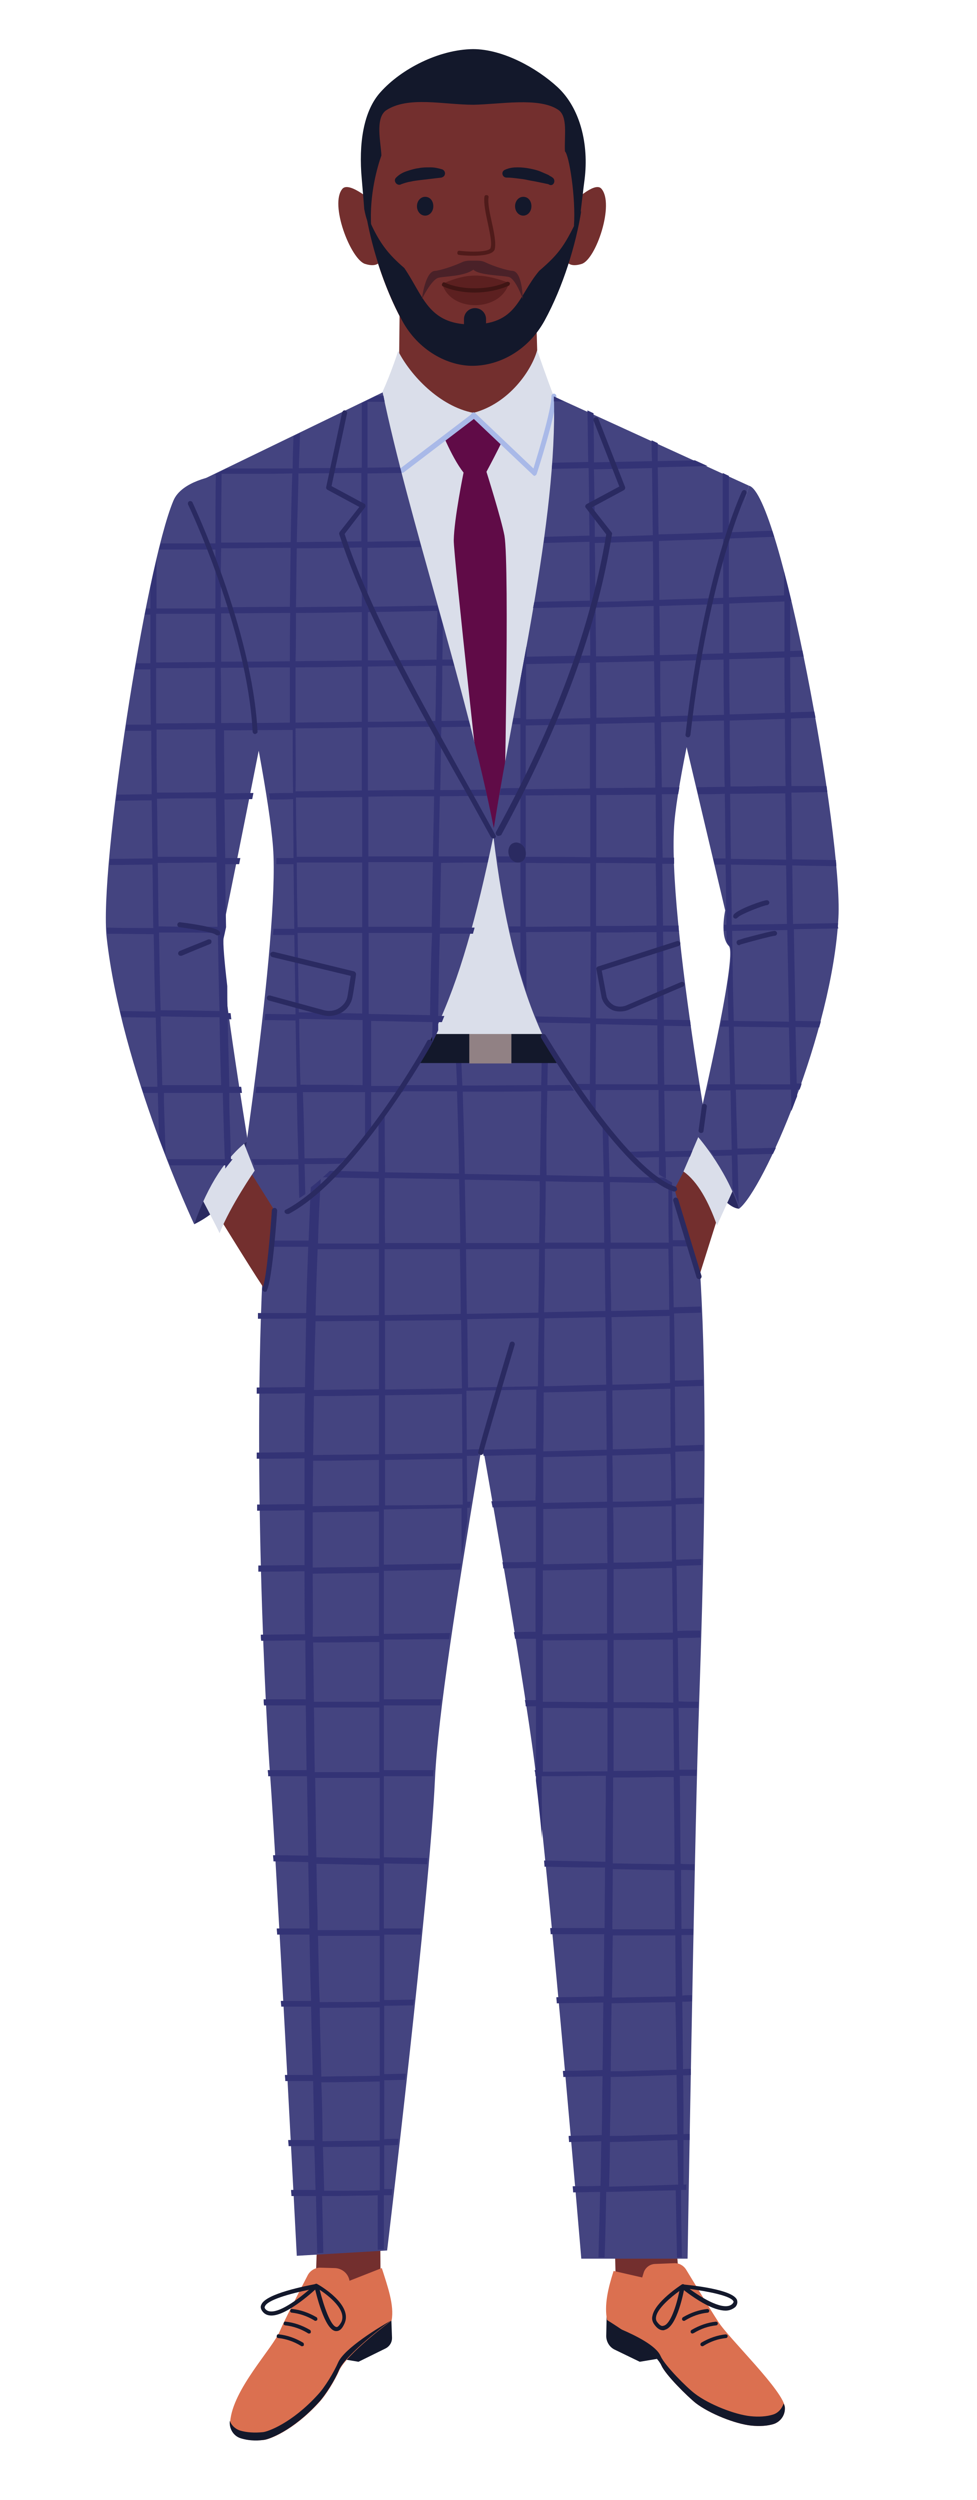
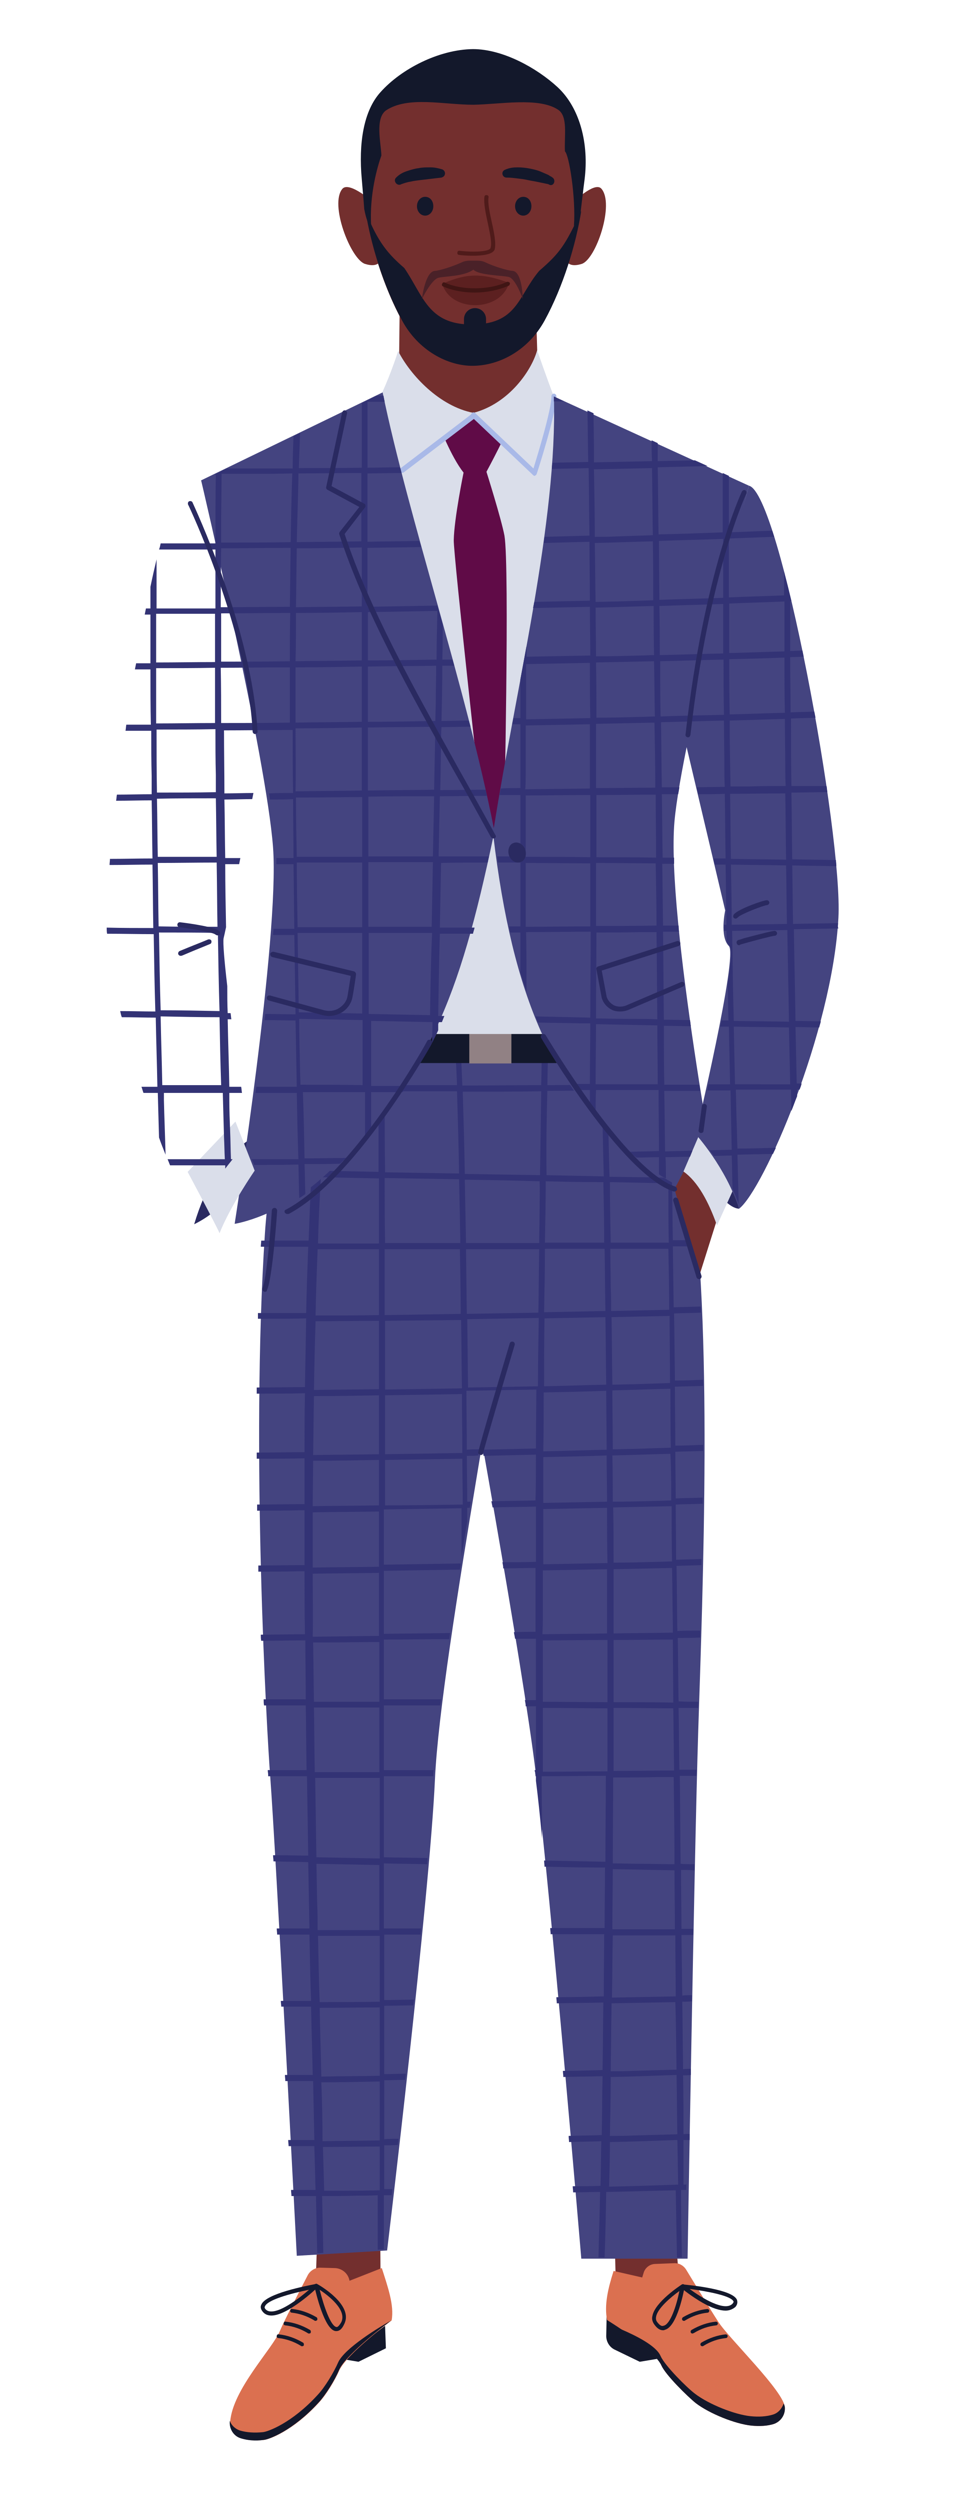
<svg xmlns="http://www.w3.org/2000/svg" id="Layer_1" x="0px" y="0px" viewBox="0 0 239 611" style="enable-background:new 0 0 239 611;" xml:space="preserve">
  <style type="text/css">
	.st0{fill:#2A2A61;}
	.st1{fill:#732F2E;}
	.st2{fill:#444480;}
	.st3{fill:#13182B;}
	.st4{fill:#DB7050;}
	.st5{fill:#333375;}
	.st6{fill:#918184;}
	.st7{fill:#DADEEA;}
	.st8{fill:#600B47;}
	.st9{fill:#A9B9E8;}
	.st10{fill:#5C2020;}
	.st11{fill:#401514;}
	.st12{fill:#4F1B1A;}
	.st13{fill:#4A2128;}
</style>
  <g>
    <g>
      <path class="st0" d="M170.2,277.2c5.2,4.8,8.7,10.9,10.6,18.2C176.3,295.2,169.4,283,170.2,277.2z" />
    </g>
    <g>
      <path class="st0" d="M60.6,278.8c-6,4.1-10.3,11-13.1,20.4C55.2,295.4,59.8,288.8,60.6,278.8z" />
    </g>
    <g>
      <polygon class="st1" points="150.3,544.7 150.6,556.5 166.2,559.2 165.1,543   " />
    </g>
    <g>
      <polygon class="st1" points="93,543.7 93.1,557.8 77.2,558.7 77.8,540.6   " />
    </g>
    <g>
      <path class="st2" d="M80.4,241c0,0-13.5,28.6-15.6,60.5c-3.5,53.1,0.5,122.1,1.3,132.7c1.3,16.9,6.5,117.1,6.5,117.1l22.1-1.3    c0,0,10.4-86.4,11.7-115.1c1.4-31.6,20.2-124.9,17.6-126.2c-0.2-0.1-8.2-0.2-8.4-0.3c-2.6-1.1-5.4,1.2-4.9,4    c3.8,20.9,17.1,93.9,20.4,121.2c3.6,29.5,11.1,118.4,11.1,118.4h26c0,0,1.6-96.6,2.6-128.8c1.1-34,3.7-101.1-2-135.9    c-2.2-13.8-15.6-57.9-15.6-57.9L80.4,241z" />
    </g>
    <g>
      <g>
        <path class="st3" d="M160.7,576.5l-4.2,0.7l-6.2-3c-1.2-0.6-2-1.9-2-3.3l0.1-4.9C154.2,568.8,159.3,571.9,160.7,576.5z" />
      </g>
      <g>
        <path class="st4" d="M150.1,555c-1.4,4.4-2.3,8.3-1.6,12c0,0,11.5,7,13.3,11.1c1,2.3,6.4,7.6,8.4,9.2c3.4,2.6,9.7,5.1,13.6,5.5     c2,0.2,3.9,0.1,5.5-0.4c1.7-0.6,2.8-2.2,2.7-4c-0.1-3.9-13.8-17-16.3-21c-1.9-2.9-6-9.7-7.9-12.8c-0.6-0.9-1.6-1.5-2.7-1.5     l-5,0.2c-1.2,0.1-2.2,0.9-2.6,2l-0.4,1.3L150.1,555z" />
      </g>
      <g>
        <path class="st3" d="M191.7,587.4c-0.4,1.2-1.3,2.3-2.6,2.7c-1.6,0.5-3.5,0.6-5.5,0.4c-3.9-0.4-10.2-2.9-13.6-5.5     c-2-1.5-7.4-6.9-8.4-9.2c-1.1-2.6-6.3-5.1-9.8-6.6c3.5,2.4,8.8,6.3,10,8.9c1,2.3,6.4,7.6,8.4,9.2c3.4,2.6,9.7,5.1,13.6,5.5     c2,0.2,3.9,0.1,5.5-0.4c1.7-0.6,2.8-2.2,2.7-4C192,588.2,191.9,587.8,191.7,587.4z" />
      </g>
      <g>
        <path class="st3" d="M177.5,564.7c-1.4,0-3.3-0.6-5.6-1.9c-2.8-1.6-5.1-3.5-5.2-3.6c-0.2-0.1-0.2-0.4-0.1-0.6     c0.1-0.2,0.3-0.3,0.5-0.3c2,0.2,12.2,1.2,13.2,3.8c0.1,0.4,0.2,1-0.4,1.7C179.3,564.3,178.5,564.7,177.5,564.7z M168.7,559.4     c3.1,2.3,8.6,5.6,10.5,3.6c0.3-0.4,0.3-0.5,0.2-0.6C178.8,561.1,173.3,560,168.7,559.4z" />
      </g>
      <g>
        <path class="st3" d="M162.2,569.5c-0.8,0-1.5-0.5-2.2-1.5c-0.4-0.6-0.6-1.3-0.4-2c0.6-3.4,6.9-7.5,7.2-7.7c0.2-0.1,0.4-0.1,0.5,0     c0.2,0.1,0.3,0.3,0.2,0.5c-0.2,1-1.8,9.9-4.9,10.6C162.5,569.5,162.3,569.5,162.2,569.5z M166.2,559.9c-2.1,1.5-5.4,4.3-5.7,6.3     c-0.1,0.5,0,0.9,0.2,1.2c0.6,0.8,1.1,1.2,1.6,1C164,568.1,165.5,563.4,166.2,559.9z" />
      </g>
    </g>
    <g>
      <g>
-         <path class="st3" d="M83.5,576.5l4.2,0.7l6.7-3.3c0.9-0.5,1.5-1.4,1.5-2.5l-0.2-5.5L83.5,576.5z" />
+         <path class="st3" d="M83.5,576.5l4.2,0.7l6.7-3.3l-0.2-5.5L83.5,576.5z" />
      </g>
      <g>
        <path class="st4" d="M93.4,554.3c1.4,4.4,3.1,9.1,2.4,12.8c0,0-11,8.2-12.8,12.2c-1,2.3-3.2,6-5,7.9c-6.3,6.9-12.2,9-13.4,9.1     c-2,0.2-3.9,0.1-5.6-0.4c-1.7-0.6-2.8-2.2-2.7-4c0.6-8,10.4-17.9,12.2-22.3c1.1-2.6,5-10.1,6.8-13.6c0.6-1.1,1.8-1.8,3-1.8     l3.5,0.1c1.8,0,3.4,1.3,3.7,3.1l0,0L93.4,554.3z" />
      </g>
      <g>
        <path class="st3" d="M82.7,577.4c-1,2.3-3.2,6-5,7.9c-6.3,6.9-12.2,9-13.4,9.1c-2,0.2-3.9,0.1-5.6-0.4c-1.2-0.4-2.1-1.3-2.5-2.4     c0,0.1,0,0.2,0,0.3c-0.1,1.8,1,3.5,2.7,4c1.6,0.5,3.5,0.7,5.6,0.4c1.2-0.1,7.1-2.2,13.4-9.1c1.7-1.8,4-5.5,5-7.9     c1.7-4.1,12.8-12.2,12.8-12.2l0,0C93,568.6,84.2,573.9,82.7,577.4z" />
      </g>
      <g>
        <path class="st3" d="M66.4,565.9L66.4,565.9c-0.9,0-1.6-0.3-2.1-0.9c-0.6-0.7-0.6-1.3-0.4-1.7c1-2.8,11.3-4.7,13.3-5.1     c0.2,0,0.4,0.1,0.5,0.3c0.1,0.2,0.1,0.4-0.1,0.6C77.3,559.4,70.4,565.9,66.4,565.9z M75.6,559.6c-4.5,0.9-10.3,2.5-10.8,4.1     c-0.1,0.1-0.1,0.4,0.2,0.7c0.3,0.3,0.7,0.5,1.3,0.5C68.9,565,73.4,561.5,75.6,559.6z" />
      </g>
      <g>
        <path class="st3" d="M82.3,569.7c-0.1,0-0.1,0-0.2,0c-2.7-0.3-4.8-9.2-5.2-11c0-0.2,0-0.4,0.2-0.5s0.4-0.1,0.5,0     c0.4,0.2,9,5.1,6.6,9.8C83.7,569.1,83.1,569.7,82.3,569.7z M78.2,559.6c1,4,2.7,8.9,4.1,9.1c0.4,0.1,0.9-0.7,1.2-1.2     C84.9,564.5,80.3,561,78.2,559.6z" />
      </g>
    </g>
    <g>
      <g>
        <path class="st5" d="M153.9,231.3l-14.3,0.1l-10.4,1.7c8.4-0.1,16.8-0.1,25.2-0.2C154.2,232.3,154,231.8,153.9,231.3z" />
      </g>
      <g>
        <path class="st5" d="M167.2,533.9c0-3.6,0-7.3,0-10.9c0.5,0,1,0,1.5,0c0-0.5,0-1,0-1.5c-0.5,0-1,0-1.5,0.1c0-4.8,0-9.6-0.1-14.4     c0.6,0,1.2,0,1.9-0.1c0-0.5,0-1,0-1.5c-0.6,0-1.3,0-1.9,0.1c0-0.3,0-0.5,0-0.8c-0.1-5.2-0.1-10.4-0.2-15.7c0.8,0,1.6,0,2.4-0.1     c0-0.5,0-1,0-1.5c-0.8,0-1.6,0-2.4,0.1c-0.1-4.9-0.1-9.9-0.2-14.8c1,0,1.9,0,2.9,0c0-0.5,0-1,0-1.5c-1,0-1.9,0-2.9,0     c0-4.8-0.1-9.6-0.1-14.4c1.1,0,2.2,0,3.3,0.1c0-0.5,0-1,0-1.5c-1.1,0-2.3,0-3.4-0.1c-0.1-7.2-0.1-14.3-0.2-21.5     c1.4,0,2.7,0,4.1,0c0-0.5,0-1,0-1.5c-1.4,0-2.8,0-4.2,0c-0.1-5-0.1-10.1-0.2-15.1c0.9,0,1.7,0,2.6,0c0.7,0,1.5,0,2.2,0     c0-0.5,0-1,0-1.5c-1.6,0-3.2,0-4.8-0.1c-0.1-5.2-0.1-10.4-0.2-15.5c1.8,0,3.7,0,5.5-0.1c0-0.5,0-1.1,0-1.7c-1.9,0-3.7,0-5.6,0.1     c-0.1-5.3-0.1-10.6-0.2-15.9c2-0.1,4.1-0.1,6.1-0.2c0-0.5,0-1,0-1.5c-2.1,0.1-4.1,0.1-6.2,0.2c0-4.5-0.1-9-0.1-13.5     c2.2-0.1,4.4-0.1,6.6-0.2c0-0.5,0-1,0-1.5c-2.2,0.1-4.4,0.1-6.6,0.2c0-3.8-0.1-7.6-0.1-11.4c2.3-0.1,4.5-0.1,6.8-0.2     c0-0.5,0-1,0-1.5c-2.3,0.1-4.6,0.2-6.8,0.2c0-4.8-0.1-9.6-0.1-14.4c2.3-0.1,4.6-0.1,6.9-0.2c0-0.5,0-1,0-1.5     c-2.3,0.1-4.6,0.2-6.9,0.2c0-0.5,0-1,0-1.5c-0.1-5-0.1-9.9-0.2-14.9c2.2-0.1,4.4-0.1,6.6-0.2c0-0.5,0-1-0.1-1.5     c-2.2,0.1-4.4,0.1-6.6,0.2l-0.2-14.9c2,0,3.9,0,5.9,0c0-0.5-0.1-1-0.1-1.5c-1.9,0-3.9,0-5.8,0c-0.1-4.8-0.1-9.6-0.2-14.4     c1.4,0,2.9,0.1,4.3,0.1c-0.1-0.5-0.1-1-0.2-1.5c-1.4,0-2.7,0-4.1-0.1c-0.1-6.2-0.1-12.4-0.2-18.6c-0.5-1.8-1-3.7-1.5-5.7     c0,0.5,0,0.9,0,1.4c-4.9,0-9.7,0.1-14.6,0.1c-0.1-5.1-0.3-10.3-0.5-15.4c3.7,0,7.5,0.1,11.2,0.1c-0.1-0.5-0.3-1-0.4-1.5     c-3.6,0-7.3-0.1-10.9-0.1c0-0.7,0-1.3-0.1-2c-0.1-2-0.2-4-0.3-5.9c0-0.9-1.5-0.9-1.5,0c0.1,2.6,0.2,5.3,0.3,7.9     c-4.1,0-8.2-0.1-12.3-0.1c0-0.8,0-1.5,0-2.3c0-1.5,0.1-3,0.1-4.5c0-0.9-1.4-0.9-1.5,0c-0.1,2.3-0.1,4.5-0.2,6.8     c-6.8,0-13.6-0.1-20.4-0.1c0-0.6-0.1-1.3-0.1-1.9c-0.1-0.9-1.5-0.9-1.5,0c0,0.6,0.1,1.3,0.1,1.9c-5.6,0-11.2,0-16.8,0     c0-1.6,0-3.3,0-4.9c0-0.9-1.5-0.9-1.5,0c0,1.6,0,3.3,0,4.9c-1.5,0-3.1,0-4.6,0c-3.5,0-7,0-10.5,0c-0.2,0.5-0.4,1-0.6,1.5     c1,0,2,0,3,0c-0.1,0.1-0.2,0.3-0.3,0.5c-0.5,5.1-0.9,10.2-1.3,15.3c-1,0-1.9,0-2.9,0c-1.3,0-2.6,0-3.9,0c-0.1,0.5-0.3,1-0.4,1.5     c2.4,0,4.8,0,7.1,0c-0.5,6.5-0.9,13-1.2,19.4c-2.8-0.1-5.7-0.1-8.5-0.2c-0.6,0-1.2,0-1.8,0c-0.1,0.5-0.2,1-0.2,1.5     c3.5,0.1,7,0.1,10.5,0.2c-0.3,5.4-0.5,10.8-0.7,16.2c-3.9,0-7.7,0-11.6,0c0,0.5-0.1,1-0.1,1.5c3.9,0,7.7,0,11.6,0     c-0.2,5.4-0.4,10.8-0.5,16.2c-3.9,0-7.9,0-11.8,0c0,0.5,0,1,0,1.4c0.5,0,1,0,1.5,0c3.4,0,6.9,0,10.3-0.1     c-0.1,5.6-0.2,11.2-0.3,16.8c-3.9,0-7.9,0.1-11.8,0.1c0,0.5,0,1,0,1.5c3.9,0,7.9,0,11.8-0.1c-0.1,4.8-0.1,9.6-0.1,14.4     c-3.9,0-7.8,0.1-11.7,0.1c0,0.5,0,1,0,1.5c3.9,0,7.8,0,11.7-0.1c0,3.7,0,7.4,0,11.2c-3.9,0-7.7,0.1-11.6,0.1c0,0.5,0,1,0,1.5     c3.5,0,6.9,0,10.4-0.1c0.4,0,0.8,0,1.2,0c0,4.4,0,8.8,0,13.1c0,0.1,0,0.2,0,0.3c-3.8,0-7.5,0.1-11.3,0.1c0,0.5,0,1,0,1.5     c3.4,0,6.7,0,10.1-0.1c0.4,0,0.8,0,1.2,0c0,5.1,0,10.2,0.1,15.4c-3.6,0-7.2,0.1-10.8,0.1c0,0.5,0,1,0.1,1.5     c3.6,0,7.2-0.1,10.8-0.1c0,4.8,0.1,9.6,0.1,14.4c-3.4,0-6.9,0-10.3,0c0,0.5,0,1,0.1,1.5c3.4,0,6.8,0,10.2,0     c0.1,5.3,0.1,10.5,0.2,15.8h-0.1c-3.1,0-6.3,0-9.4,0c0,0.4,0.1,0.8,0.1,1.1c0,0.1,0,0.3,0,0.4c3.2,0,6.3,0,9.5,0     c0.1,6.5,0.2,12.9,0.3,19.4c-2.5,0-5-0.1-7.4-0.1c-0.4,0-0.8,0-1.2,0c0,0.5,0.1,1,0.1,1.5c2.8,0.1,5.7,0.1,8.5,0.2     c0.1,5.4,0.2,10.8,0.3,16.2c-2.7,0-5.3,0-8,0c0,0.5,0.1,1,0.1,1.5c2.6,0,5.3,0,7.9,0c0.1,5.4,0.2,10.8,0.4,16.2     c-2.5,0-4.9,0-7.4,0c0,0.5,0.1,1,0.1,1.4c2.4,0,4.9,0,7.3,0c0.1,5.6,0.3,11.2,0.4,16.7c-2.3,0-4.6,0-6.8,0c0,0.5,0.1,1,0.1,1.5     c1.8,0,3.6,0,5.5,0c0.4,0,0.9,0,1.3,0c0.1,4.8,0.2,9.6,0.3,14.4c-2.1,0-4.2,0-6.4,0c0,0.5,0.1,1,0.1,1.5c1.5,0,3.1,0,4.6,0     c0.6,0,1.1,0,1.7,0c0,1.3,0.1,2.5,0.1,3.8c0.1,2.3,0.1,4.6,0.2,6.9c-2,0-4,0-6,0c0,0.5,0.1,1,0.1,1.5c2,0,4,0,6,0     c0.1,4.7,0.2,9.3,0.3,14l1.5-0.1c-0.1-4.6-0.2-9.3-0.3-13.9c2.8,0,5.7,0,8.5-0.1c1.7,0,3.4,0,5.1-0.1c0,3.6,0,7.1,0,10.7     c0,0.9,0,1.7,0,2.6l1.5-0.1c0-4.4,0-8.8,0-13.2c0.6,0,1.2,0,1.9,0c0.1-0.5,0.1-1,0.2-1.5c-0.7,0-1.3,0-2,0c0-3.6,0-7.1,0-10.7     c1.1,0,2.2,0,3.3-0.1c0.1-0.5,0.1-1,0.2-1.5c-1.2,0-2.3,0-3.5,0.1c0-4.8,0-9.6,0-14.4c1.7,0,3.4-0.1,5.1-0.1     c0.1-0.5,0.1-1,0.2-1.5c-1.8,0-3.5,0.1-5.3,0.1c0-5.6,0-11.1,0-16.7c2.4,0,4.7-0.1,7.1-0.1c0.1-0.5,0.1-1,0.2-1.4     c-2.4,0-4.8,0.1-7.3,0.1c0-2.7,0-5.4,0-8v-8c3,0,5.9,0,8.9,0c0-0.5,0.1-1,0.1-1.5c-3,0-6,0-9.1,0c0-5.3,0-10.6,0-15.9     c3.5,0.1,7,0.1,10.6,0.2c0-0.5,0.1-1,0.1-1.5c-3.6-0.1-7.1-0.1-10.7-0.2c0-6.6,0-13.2,0-19.8c4,0,8.1,0,12.1,0c0-0.5,0-1,0.1-1.5     c-4.1,0-8.2,0-12.2,0c0-5.3,0-10.5,0-15.8c4.6,0,9.2,0,13.8,0c0.1-0.5,0.1-1,0.2-1.5c-4.7,0-9.3,0-14,0c0-4.9,0-9.7,0-14.6     c5.3,0,10.7-0.1,16-0.1c0.1-0.5,0.1-1,0.2-1.5c-5.4,0.1-10.8,0.1-16.2,0.2c0-5.1,0-10.2,0-15.4c6.2-0.1,12.4-0.2,18.6-0.3     c0.1-0.5,0.2-1,0.2-1.5c-6.3,0.1-12.6,0.2-18.8,0.3c0-4.5,0-9,0-13.5c6.3-0.1,12.7-0.2,19-0.3c0,1.9,0,3.8,0,5.7     c0,2.1,0,4.2,0,6.2c0.5-2.9,0.9-5.8,1.4-8.7c0-1.1,0-2.2,0-3.3c0.2,0,0.4,0,0.6,0c0.1-0.5,0.2-1,0.2-1.5c-0.3,0-0.5,0-0.8,0     c0-3.7-0.1-7.5-0.1-11.2c0.9,0,1.8,0,2.8-0.1c0.1-0.5,0.2-1,0.2-1.5c-1,0-2,0-3,0.1c0-4.8-0.1-9.6-0.1-14.4     c5.7-0.1,11.4-0.2,17.1-0.3c0,4.8-0.1,9.6-0.1,14.4c-4.4,0.1-8.7,0.2-13.1,0.3c0.1,0.5,0.2,1,0.3,1.5c4.3-0.1,8.6-0.2,12.8-0.3     c0,3.7,0,7.5-0.1,11.2c-3.6,0.1-7.2,0.1-10.8,0.2c0.1,0.5,0.2,1,0.3,1.5c3.5-0.1,7-0.1,10.6-0.2c0,4.1,0,8.2,0,12.3     c0,0.4,0,0.8,0,1.2c-2.7,0.1-5.5,0.1-8.2,0.1c0.1,0.5,0.2,1,0.2,1.5c2.6,0,5.3-0.1,7.9-0.1c0,5.2,0,10.4,0,15.6     c-1.8,0-3.6,0-5.3,0.1c0.1,0.5,0.2,1,0.3,1.6c1.7,0,3.4,0,5.1,0c0,5,0,10,0,15c-0.9,0-1.8,0-2.7,0c0.1,0.5,0.2,1,0.2,1.5     c0.8,0,1.7,0,2.5,0c0,5.2,0,10.4,0,15.6c-0.1,0-0.2,0-0.3,0c0,0.2,0,0.3,0.1,0.5c0,0.3,0.1,0.6,0.1,1h0.1c0,0.4,0,0.7,0,1.1     c0.5,3.9,1,8.7,1.5,14.1c0-5.1-0.1-10.1-0.1-15.2c5.2,0,10.5-0.1,15.7-0.1c0,7-0.1,14-0.1,21c-5-0.1-10-0.2-15-0.3     c0,0.5,0.1,1,0.1,1.5c4.2,0.1,8.4,0.2,12.5,0.2c0.8,0,1.6,0,2.3,0c0,4.9-0.1,9.8-0.1,14.8c-4.4,0-8.9,0-13.3,0     c0,0.5,0.1,1,0.1,1.5c4.4,0,8.8,0,13.1,0c0,4.4-0.1,8.8-0.1,13.2c0,0.7,0,1.3,0,2c-0.1,0-0.2,0-0.3,0c-3.8,0.1-7.5,0.2-11.3,0.2     c0,0.5,0.1,1,0.1,1.5c3.8-0.1,7.6-0.1,11.4-0.2c-0.1,5.5-0.1,11-0.2,16.5c-3.2,0.1-6.5,0.2-9.7,0.2c0,0.5,0.1,1,0.1,1.5     c3.2-0.1,6.4-0.1,9.6-0.2c-0.1,4.8-0.1,9.6-0.2,14.4c-2.7,0.1-5.4,0.1-8.1,0.2c0,0.5,0.1,1,0.1,1.5c2.6-0.1,5.3-0.1,7.9-0.2     c-0.1,3.6-0.1,7.2-0.2,10.9c-2.3,0.1-4.5,0.1-6.8,0.1c0,0.5,0.1,1,0.1,1.5c2.2,0,4.4-0.1,6.6-0.1c-0.1,5.3-0.3,10.7-0.4,16h1.5     c0.2-5.3,0.3-10.7,0.4-16c5.7-0.1,11.3-0.3,17-0.4c0.1,5.5,0.2,11,0.3,16.4h1.2c-0.1-5.5-0.2-11-0.2-16.5c0.4,0,0.9,0,1.3,0     c0-0.5,0-1,0-1.5C168.1,533.9,167.7,533.9,167.2,533.9z M81.1,250c0-0.2,0-0.4-0.2-0.5c3.9,0,7.7,0,11.6,0c0,5.3,0,10.5,0,15.8     c-4.3,0-8.5,0-12.8,0C80.2,260.2,80.7,255.1,81.1,250z M79.7,266.7c4.3,0,8.6,0,12.9,0c0,6.6,0,13.1,0,19.7     c-4.7-0.1-9.4-0.2-14.1-0.3C78.9,279.7,79.3,273.2,79.7,266.7z M78.5,287.7c4.7,0.1,9.5,0.2,14.2,0.3c0,5.3,0,10.6,0,15.9     c-5,0-9.9,0-14.9,0C77.9,298.4,78.2,293,78.5,287.7z M77.2,321.1c0.1-5.3,0.3-10.6,0.5-15.8h0.1c5,0,9.9,0,14.9,0     c0,5.4,0,10.7,0,16.1c-5.2,0.1-10.3,0.1-15.5,0.1C77.2,321.4,77.2,321.3,77.2,321.1z M77.2,322.9c5.2,0,10.4-0.1,15.5-0.1     c0,5.6,0,11.1,0,16.7c-5.3,0.1-10.6,0.1-15.9,0.2C76.9,334.1,77,328.5,77.2,322.9z M76.8,341.2c5.3,0,10.6-0.1,15.9-0.2     c0,4.8,0,9.6,0,14.4c-5.4,0.1-10.7,0.1-16.1,0.2C76.7,350.7,76.7,345.9,76.8,341.2z M76.6,357c5.4,0,10.8-0.1,16.1-0.2     c0,3.7,0,7.4,0,11.1c-5.4,0.1-10.8,0.1-16.2,0.2C76.5,364.4,76.6,360.7,76.6,357z M76.5,369.6c5.4-0.1,10.8-0.1,16.2-0.2     c0,4.5,0,9,0,13.5c-5.4,0.1-10.8,0.1-16.2,0.2C76.5,378.6,76.5,374.1,76.5,369.6z M76.5,384.6c5.4-0.1,10.8-0.1,16.2-0.2     c0,3.6,0,7.2,0,10.9c0,1.5,0,3,0,4.5L76.5,400C76.6,394.8,76.5,389.7,76.5,384.6z M76.6,401.4h3.3c4.3,0,8.6-0.1,12.9-0.1     c0,4.9,0,9.7,0,14.6c-1.6,0-3.2,0-4.8,0c-3.7,0-7.5,0-11.2,0C76.7,411,76.7,406.2,76.6,401.4z M76.8,417.3c5.3,0,10.7,0,16,0     c0,5.3,0,10.5,0,15.8c-5.3,0-10.5,0-15.8,0C76.9,427.8,76.9,422.5,76.8,417.3z M77.1,434.5c5.3,0,10.5,0,15.8,0     c0,6.6,0,13.2,0,19.7c-5.2-0.1-10.3-0.2-15.5-0.3C77.3,447.5,77.2,441,77.1,434.5z M77.6,465.4c-0.1-3.3-0.1-6.6-0.2-9.9     c5.1,0.1,10.3,0.2,15.4,0.3c0,5.3,0,10.6,0,15.9c-5,0-10.1,0-15.1,0C77.7,469.6,77.7,467.5,77.6,465.4z M77.8,473.1L77.8,473.1     c5,0,10.1,0,15.1,0c0,5.4,0,10.7,0,16.1c-4.9,0.1-9.8,0.1-14.7,0.1C78,483.9,77.9,478.5,77.8,473.1z M78.2,490.7     c4.9,0,9.8-0.1,14.7-0.1c0,5.6,0,11.1,0,16.7c-4.8,0.1-9.5,0.1-14.3,0.2C78.5,501.9,78.3,496.3,78.2,490.7z M78.6,508.9     c4.8,0,9.5-0.1,14.3-0.2c0,4.8,0,9.6,0,14.4c-4.7,0.1-9.3,0.1-14,0.2C78.9,518.5,78.8,513.7,78.6,508.9z M79.3,535.4     c-0.1-3.6-0.2-7.1-0.3-10.7c4.6,0,9.3-0.1,13.9-0.1c0,3.6,0,7.1,0,10.7C88.4,535.4,83.9,535.4,79.3,535.4z M94.1,249.4     c5.6,0,11.3,0,16.9,0c0.3,5.3,0.6,10.5,0.8,15.8c-5.9,0-11.7,0-17.6,0C94.1,260,94.1,254.7,94.1,249.4z M94.1,266.7     c5.9,0,11.8,0,17.7,0c0.2,6.7,0.4,13.4,0.5,20.1c-6-0.1-12.1-0.2-18.1-0.3C94.1,279.9,94.1,273.3,94.1,266.7z M94.1,287.9     c6.1,0.1,12.1,0.2,18.2,0.3c0.1,3,0.1,6,0.2,9c0,2.2,0.1,4.4,0.1,6.6c-6.1,0-12.3,0-18.4,0C94.1,298.5,94.1,293.2,94.1,287.9z      M94.1,305.3c6.1,0,12.3,0,18.4,0c0.1,5.3,0.2,10.6,0.2,15.8c-6.2,0.1-12.4,0.2-18.6,0.3C94.1,316,94.1,310.6,94.1,305.3z      M94.2,328.9c0-2,0-4.1,0-6.1c6.2-0.1,12.4-0.1,18.6-0.2c0.1,5.6,0.1,11.1,0.2,16.7c-6.3,0.1-12.5,0.2-18.8,0.3V328.9z M94.2,341     c6.3-0.1,12.5-0.2,18.8-0.3c0,4.8,0.1,9.6,0.1,14.4c-6.3,0.1-12.6,0.2-18.9,0.3L94.2,341z M94.2,367.9c0-3.7,0-7.4,0-11.1     c6.3-0.1,12.6-0.2,18.9-0.3c0,3.7,0.1,7.4,0.1,11.2C106.9,367.8,100.6,367.9,94.2,367.9z M131.6,338.8     c-5.7,0.1-11.4,0.2-17.1,0.3c-0.1-5.6-0.1-11.1-0.2-16.7c5.8-0.1,11.6-0.2,17.5-0.3C131.7,327.8,131.6,333.3,131.6,338.8z      M131.7,320.8c-5.8,0.1-11.7,0.2-17.5,0.3c-0.1-5.1-0.1-10.2-0.2-15.3c0-0.2,0-0.3,0-0.5c6,0,11.9,0,17.9,0     C131.8,310.4,131.8,315.6,131.7,320.8z M132,295.9c0,2.6-0.1,5.3-0.1,7.9c-6,0-11.9,0-17.9,0c-0.1-5.2-0.2-10.3-0.3-15.5     c6.1,0.1,12.2,0.2,18.3,0.4C132.1,291.1,132,293.5,132,295.9z M132.1,287.2c-6.1-0.1-12.3-0.2-18.4-0.3     c-0.1-6.7-0.3-13.4-0.5-20.1c6.4,0,12.8,0,19.2-0.1C132.3,273.5,132.2,280.3,132.1,287.2z M132.4,265.2c-6.4,0-12.9,0.1-19.3,0.1     c-0.2-4.9-0.4-9.9-0.7-14.8c0-0.3,0-0.6-0.1-1c6.8,0,13.5,0,20.3,0.1C132.6,254.8,132.5,260,132.4,265.2z M165.7,521.6     c-3.6,0.1-7.2,0.2-10.8,0.3c-1.9,0.1-3.8,0.1-5.7,0.1c0.1-4.8,0.2-9.6,0.2-14.4c5.4-0.1,10.7-0.3,16.1-0.5     C165.6,512,165.6,516.8,165.7,521.6z M165.5,505.8c-3.5,0.1-7,0.2-10.6,0.3c-1.8,0.1-3.6,0.1-5.5,0.1c0-2.8,0.1-5.7,0.1-8.5     c0-2.7,0.1-5.4,0.1-8.1c5.2-0.1,10.4-0.2,15.6-0.3C165.4,494.8,165.4,500.3,165.5,505.8z M165.3,487.9     c-5.2,0.1-10.4,0.2-15.6,0.3c0.1-5.1,0.1-10.1,0.2-15.2c5.1,0,10.2,0,15.3,0C165.2,478,165.3,482.9,165.3,487.9z M165,457.1     c0,4.8,0.1,9.6,0.1,14.4c-0.5,0-1,0-1.5,0h-13.8c0-4.9,0.1-9.8,0.1-14.7C155,456.9,160,457,165,457.1z M165,455.6     c-2.7,0-5.4-0.1-8.1-0.1c-2.3,0-4.7-0.1-7-0.1c0-7,0.1-14,0.1-21c3.6,0,7.3,0,10.9-0.1c1.3,0,2.6,0,3.9,0     C164.9,441.3,165,448.5,165,455.6z M164.9,432.7c-4.9,0-9.9,0.1-14.8,0.1c0-5.1,0-10.3,0-15.4c4.9,0,9.8,0.1,14.6,0.1     C164.8,422.6,164.8,427.7,164.9,432.7z M164.7,416.1c-4.9-0.1-9.8-0.1-14.6-0.1c0-3.5,0-7.1,0-10.6c0-1.5,0-3.1,0-4.6     c4.8,0,9.7-0.1,14.5-0.1C164.6,405.8,164.7,411,164.7,416.1z M164.6,397.4c0,0.5,0,1.1,0,1.6c-4.8,0.1-9.6,0.1-14.5,0.2     c0-5.2,0-10.5,0-15.7c4.8-0.1,9.6-0.2,14.3-0.3C164.5,387.8,164.5,392.6,164.6,397.4z M164.4,381.6c-1.2,0-2.3,0.1-3.5,0.1     c-3.6,0.1-7.2,0.2-10.8,0.2c0-4.5,0-9-0.1-13.5c4.8-0.1,9.5-0.2,14.3-0.3C164.3,372.6,164.3,377.1,164.4,381.6z M164.2,366.7     c-1.1,0-2.2,0.1-3.4,0.1c-3.6,0.1-7.3,0.2-10.9,0.2c0-3.8,0-7.5-0.1-11.3c4.7-0.1,9.5-0.3,14.2-0.4     C164.2,359.1,164.2,362.9,164.2,366.7z M164.1,353.8c-3.1,0.1-6.1,0.2-9.2,0.3c-1.7,0-3.3,0.1-5,0.1c0-4.8-0.1-9.6-0.1-14.4     c4.7-0.1,9.4-0.3,14.2-0.4C164,344.3,164,349,164.1,353.8z M163.9,338c-3,0.1-6,0.2-9,0.3c-1.7,0-3.4,0.1-5.1,0.1     c-0.1-5.5-0.1-11-0.2-16.5c4.7-0.1,9.4-0.2,14.2-0.3C163.8,327,163.9,332.5,163.9,338z M163.7,320.1c-4.7,0.1-9.5,0.2-14.2,0.3     c0-1.9,0-3.8-0.1-5.7c0-3.2-0.1-6.3-0.1-9.5c4.7,0,9.5,0,14.2,0C163.6,310.2,163.7,315.1,163.7,320.1z M163.6,303.7     c-4.7,0-9.5,0-14.2,0c-0.1-4.9-0.2-9.8-0.2-14.8c4.8,0.1,9.5,0.2,14.3,0.3C163.5,294.1,163.5,298.9,163.6,303.7z M134.2,249.6     c4.1,0,8.3,0,12.4,0.1c0.2,5.1,0.4,10.3,0.5,15.4c-4.4,0-8.8,0.1-13.2,0.1C134,259.9,134.1,254.8,134.2,249.6z M133.9,266.6     c4.4,0,8.9-0.1,13.3-0.1c0.2,7,0.3,14,0.5,21c-4.7-0.1-9.4-0.2-14-0.3C133.6,280.4,133.7,273.5,133.9,266.6z M133.5,288.7     c4.2,0.1,8.4,0.2,12.6,0.2c0.5,0,1,0,1.5,0c0.1,4.9,0.2,9.9,0.2,14.8c-4.8,0-9.7,0-14.5,0C133.4,298.7,133.5,293.7,133.5,288.7z      M133.3,305.2c4.9,0,9.7,0,14.6,0c0.1,5.1,0.1,10.2,0.2,15.2c-0.1,0-0.1,0-0.2,0c-4.9,0.1-9.8,0.2-14.8,0.3     C133.2,315.6,133.3,310.4,133.3,305.2z M133.2,322.2c5-0.1,10-0.2,14.9-0.3c0.1,5.5,0.1,11,0.2,16.5c-5.1,0.1-10.2,0.3-15.2,0.4     C133.1,333.3,133.1,327.7,133.2,322.2z M133,340.3c5.1-0.1,10.2-0.2,15.3-0.4c0,4.8,0.1,9.6,0.1,14.4c-5.2,0.1-10.3,0.3-15.5,0.4     C133,349.8,133,345.1,133,340.3z M132.9,356.1c5.2-0.1,10.3-0.2,15.5-0.4c0,3.8,0.1,7.5,0.1,11.3c-5.2,0.1-10.4,0.2-15.6,0.3     C132.9,363.6,132.9,359.8,132.9,356.1z M132.9,368.8c5.2-0.1,10.4-0.2,15.6-0.3c0,4.5,0,9,0.1,13.5c-5.2,0.1-10.5,0.2-15.7,0.3     C132.9,377.8,132.9,373.3,132.9,368.8z M132.8,392.9c0-3,0-6.1,0-9.1c5.2-0.1,10.5-0.2,15.7-0.3c0,3.2,0,6.4,0,9.6     c0,2,0,4.1,0,6.1c-5.3,0.1-10.5,0.1-15.8,0.2C132.8,397.2,132.8,395.1,132.8,392.9z M148.6,432.9c-5.3,0-10.5,0.1-15.8,0.1     c0-5.2,0-10.4,0-15.6c5.3,0,10.6,0.1,15.8,0.1C148.6,422.6,148.6,427.7,148.6,432.9z M132.8,415.9c0-5,0-10,0-15     c5.3,0,10.5-0.1,15.8-0.1c0,5.1,0,10.1,0,15.2C143.4,416,138.1,415.9,132.8,415.9z M148.6,266.5c4.1,0,8.3-0.1,12.4-0.1     c0.7,0,1.5,0,2.2,0c0.1,7.1,0.1,14.3,0.2,21.4c-2.1,0-4.3-0.1-6.4-0.1c-2.6,0-5.3-0.1-7.9-0.1     C148.9,280.5,148.8,273.5,148.6,266.5z M149,534.4c0.1-3.6,0.2-7.3,0.2-10.9c5.5-0.1,11-0.3,16.5-0.5c0.1,3.6,0.1,7.3,0.2,10.9     C160.2,534.1,154.6,534.3,149,534.4z" />
      </g>
    </g>
    <g>
      <g>
        <path class="st3" d="M167.3,567.2c-0.2,0-0.3-0.1-0.4-0.2c-0.1-0.2-0.1-0.5,0.2-0.7c1.9-1.1,3.9-1.8,5.9-2c0.3,0,0.5,0.2,0.5,0.4     c0,0.3-0.2,0.5-0.4,0.5c-1.9,0.2-3.7,0.8-5.5,1.9C167.5,567.2,167.4,567.2,167.3,567.2z" />
      </g>
      <g>
        <path class="st3" d="M169.4,570.3c-0.2,0-0.3-0.1-0.4-0.2c-0.1-0.2-0.1-0.5,0.2-0.7c1.9-1.1,3.9-1.8,5.9-2c0.3,0,0.5,0.2,0.5,0.4     c0,0.3-0.2,0.5-0.4,0.5c-1.9,0.2-3.7,0.8-5.5,1.9C169.6,570.2,169.5,570.3,169.4,570.3z" />
      </g>
      <g>
        <path class="st3" d="M171.8,573.4c-0.2,0-0.3-0.1-0.4-0.2c-0.1-0.2-0.1-0.5,0.2-0.7c1.9-1.1,3.9-1.8,5.9-2c0.3,0,0.5,0.2,0.5,0.4     c0,0.3-0.2,0.5-0.4,0.5c-1.9,0.2-3.7,0.8-5.5,1.9C172,573.4,171.9,573.4,171.8,573.4z" />
      </g>
    </g>
    <g>
      <g>
        <path class="st3" d="M77.2,567.2c-0.1,0-0.2,0-0.3-0.1c-1.8-1.1-3.7-1.7-5.5-1.9c-0.3,0-0.5-0.3-0.4-0.5c0-0.3,0.3-0.5,0.5-0.4     c2,0.2,4,0.9,5.9,2c0.2,0.1,0.3,0.4,0.2,0.7C77.5,567.1,77.3,567.2,77.2,567.2z" />
      </g>
      <g>
        <path class="st3" d="M75.6,570.3c-0.1,0-0.2,0-0.3-0.1c-1.8-1.1-3.7-1.7-5.5-1.9c-0.3,0-0.5-0.3-0.4-0.5c0-0.3,0.3-0.5,0.5-0.4     c2,0.2,4,0.9,5.9,2c0.2,0.1,0.3,0.4,0.2,0.7C76,570.2,75.8,570.3,75.6,570.3z" />
      </g>
      <g>
        <path class="st3" d="M73.9,573.4c-0.1,0-0.2,0-0.3-0.1c-1.8-1.1-3.7-1.7-5.5-1.9c-0.3,0-0.5-0.3-0.4-0.5c0-0.3,0.3-0.5,0.5-0.4     c2,0.2,4,0.9,5.9,2c0.2,0.1,0.3,0.4,0.2,0.7C74.3,573.3,74.1,573.4,73.9,573.4z" />
      </g>
    </g>
    <g>
      <path class="st3" d="M162.1,259.8c-4.3-15.4-8.9-30.6-8.9-30.6l-72.9,11.7c0,0-3.5,7.4-7.2,18.9L162.1,259.8L162.1,259.8z" />
    </g>
    <g>
      <rect x="114.8" y="250.1" class="st6" width="10.3" height="9.8" />
    </g>
    <g>
      <path class="st7" d="M69.8,252.7h95.9c-1.7-18.2-3.2-39.9-2.1-52c1.8-19.9,19.5-82,19.5-82l-53.3-24.1H97.3l-48.1,22.8    c0,0,18,67.9,19.5,89.8C69.5,218.3,69.8,237,69.8,252.7z" />
    </g>
    <g>
      <path class="st1" d="M97.8,72.5l-0.2,18c0,0,9.4,13.6,16.9,13.4c7.5-0.2,16.2-7,16.8-7.9s-0.2-19.4-0.2-20    C131,75.3,97.8,72.5,97.8,72.5z" />
    </g>
    <g>
      <path class="st8" d="M123.4,130.9c-0.8-4.2-4.4-15.6-4.4-15.6s6-11.1,5.6-12c-1.9-1.5-5.3-2.5-8.8-2.4c-3.2,0.2-6.5,1.5-8.5,2.8    c0,0,3,7.9,6.1,11.8c0,0-2.3,11.2-2.4,16.5c-0.1,3.5,7.3,70.1,7.3,70.1s5.1,1.2,5,0.3C123.3,201.5,124.7,138.5,123.4,130.9z" />
    </g>
    <g>
      <path class="st7" d="M97.4,85.8c3,5.9,10.1,13.5,18.4,15.1l-17.6,14c0,0-4.4-14.6-4.7-19C95.6,91.4,97.4,85.8,97.4,85.8z" />
    </g>
    <g>
      <path class="st9" d="M98.3,115.6c-0.2,0-0.4-0.1-0.5-0.2c-0.2-0.3-0.2-0.7,0.1-0.9l17.6-13.4c0.3-0.2,0.7-0.2,0.9,0.1    s0.2,0.7-0.1,0.9l-17.6,13.4C98.5,115.5,98.4,115.6,98.3,115.6z" />
    </g>
    <g>
      <path class="st7" d="M131.4,85.6c-1.3,4.8-6.8,13-15.6,15.3l15,14.8c0,0,4.8-14.7,4.7-18.8C134,93.1,131.4,85.6,131.4,85.6z" />
    </g>
    <g>
      <path class="st9" d="M130.8,116.3c-0.2,0-0.3-0.1-0.4-0.2l-15-14.2c-0.3-0.2-0.3-0.6,0-0.9c0.2-0.3,0.6-0.3,0.9,0l14.2,13.5    c1-3.3,4.4-14.3,4.4-17.7c0-0.3,0.3-0.6,0.6-0.6l0,0c0.3,0,0.6,0.3,0.6,0.6c0,4.2-4.6,18.4-4.8,19c-0.1,0.2-0.2,0.4-0.4,0.4    C130.9,116.3,130.8,116.3,130.8,116.3z" />
    </g>
    <g>
      <path class="st2" d="M93.6,95.9l-44.4,21.5c0,0,16,67.9,17.6,89.8c1.6,21.9-9.4,91.9-9.4,91.9s11.4-1.7,22.8-12.5    c24.6-23.3,32.1-42.4,40.5-82.2c4.7,39.2,14.6,61.7,35.2,78.9c6.7,5.6,20.4,11.9,20.4,11.9s-13.4-71-11.3-94.5    c1.8-19.9,18.2-82,18.2-82l-47.7-21.8c0.9,30.6-9.4,71.7-14.7,105.5C114,168,99.9,126.4,93.6,95.9z" />
    </g>
    <g>
      <g>
        <g>
          <path class="st1" d="M91.9,49.9c0,0-6.3-5.7-8.1-3.8c-3.3,3.7,2,17.3,5.5,18.4c3.5,1.1,3.9-1.1,3.9-1.1L91.9,49.9z" />
        </g>
        <g>
          <path class="st1" d="M139.7,49.9c0,0,5.7-5.7,7.4-3.8c3.3,3.7-1.3,17.3-4.8,18.4c-3.5,1.1-3.9-1.1-3.9-1.1L139.7,49.9z" />
        </g>
      </g>
      <g>
        <path class="st1" d="M115.8,89.5c-6.2,0.1-13.4-3.8-17.4-11c-6.2-11.4-9.8-26.2-9.7-34.7c0.2-16.5,12.1-28.3,27-28.5     c15.1-0.1,26.9,12,27,28.5c0.1,8.6-3.5,23.3-9.7,34.7C129.2,85.7,122.3,89.4,115.8,89.5z" />
      </g>
      <g>
        <path class="st3" d="M115.8,25.6c6.5-0.1,16-1.9,20.7,1.2c2.5,1.6,1.5,6.4,1.7,10.2c1,0.8,2.7,11.3,2.2,18.2     c0.7-0.6,1.1-1,1.5-2.2c0.2-1.7,0.9-7.7,1.1-9.1c1.1-8.7-1.1-17.5-6.6-22.6c-5.1-4.7-13.4-9.3-20.7-9.3     c-8.3,0.1-17.5,4.8-22.6,10.5c-4.2,4.6-5.4,12.6-4.6,21.3c0.1,1.4,0.5,5.6,0.6,7.3c0.5,2.5,0.9,3.6,1.7,4.2     c-0.5-7.8,1.6-14.8,2.5-17.3c-0.1-3-1.6-9,1.1-11C99.8,23.4,108.5,25.6,115.8,25.6z" />
      </g>
      <g>
        <path class="st3" d="M89.4,51.5c1.3,8.2,4.4,18.5,9,26.9c3.9,7.2,11.1,11.1,17.4,11c6.5-0.1,13.4-3.8,17.4-11     c4.6-8.4,7.7-18.7,9-26.9c-3.9,8.4-5.2,10.3-10.3,14.7c-5.3,6.3-5.3,13.2-16.8,13.1c-10.4-0.1-11.6-7.1-16.2-13.8     C95.1,62.2,92.4,59.3,89.4,51.5z" />
      </g>
      <g>
        <path class="st10" d="M123.9,68.9L123.9,68.9c0.6,0.2,0.4,0.9,0.4,0.9c-2.5,6.3-13.4,6.4-15.9,0.2c-0.1-0.3,0-0.7,0.4-0.9     C114.1,66.9,117.7,66.7,123.9,68.9z" />
      </g>
      <g>
        <path class="st11" d="M116.1,71.5c-2.7,0-5.5-0.5-7.7-1.5c-0.3-0.1-0.4-0.4-0.2-0.7c0.1-0.3,0.4-0.4,0.7-0.2     c4.2,1.9,10.9,1.8,15.1-0.2c0.2-0.1,0.5,0,0.7,0.2c0.1,0.2,0,0.5-0.2,0.7C122,70.9,119,71.5,116.1,71.5z" />
      </g>
      <g>
        <path class="st12" d="M115.7,62.5c-1.4,0-2.7-0.1-3.4-0.2c-0.3,0-0.5-0.3-0.4-0.6c0-0.3,0.3-0.5,0.6-0.4c3.4,0.4,7.3,0.2,7.5-0.7     c0.4-1.2-0.2-3.8-0.7-6.2c-0.5-2.3-1-4.7-0.8-6.3c0-0.3,0.3-0.5,0.6-0.4c0.3,0,0.5,0.3,0.4,0.6c-0.2,1.4,0.3,3.7,0.8,6     c0.6,2.7,1.1,5.2,0.7,6.7C120.5,62.2,118,62.5,115.7,62.5z" />
      </g>
      <g>
        <g>
          <path class="st3" d="M106,50.4c0,1.3-0.9,2.3-2,2.3s-2-1-2-2.3s0.9-2.3,2-2.3C105.2,48.1,106,49.1,106,50.4z" />
        </g>
        <g>
          <path class="st3" d="M130,50.4c0,1.3-0.9,2.3-2,2.3s-2-1-2-2.3s0.9-2.3,2-2.3C129.2,48.1,130,49.1,130,50.4z" />
        </g>
      </g>
      <g>
        <g>
          <path class="st3" d="M96.9,43.4c0.9-0.9,1.8-1.3,2.7-1.6s1.9-0.6,2.8-0.7c0.9-0.2,1.9-0.2,2.9-0.2s1.9,0.2,2.9,0.5      c0.5,0.2,0.8,0.8,0.6,1.3c-0.1,0.4-0.5,0.6-0.8,0.7l0,0l-5.1,0.6c-0.8,0.1-1.7,0.2-2.5,0.4c-0.8,0.1-1.6,0.4-2.2,0.6L98,45.1      c-0.5,0.2-1.1-0.1-1.3-0.6C96.5,44.1,96.6,43.7,96.9,43.4z" />
        </g>
        <g>
          <path class="st3" d="M134.1,45l-2.4-0.5c-0.9-0.2-1.7-0.3-2.6-0.5c-0.9-0.2-1.7-0.3-2.6-0.4c-0.8-0.1-1.7-0.2-2.4-0.2h-0.2      c-0.6,0-1-0.5-1-1c0-0.4,0.2-0.7,0.6-0.9c1.1-0.5,2.1-0.6,3.1-0.6s2,0.1,3,0.3s1.9,0.4,2.8,0.8c0.5,0.2,0.9,0.4,1.4,0.6      c0.2,0.1,0.5,0.2,0.7,0.4l0.4,0.2c0.1,0.1,0.3,0.2,0.4,0.3c0.4,0.4,0.4,1,0.1,1.4c-0.2,0.3-0.6,0.4-0.9,0.3L134.1,45z" />
        </g>
      </g>
      <g>
        <path class="st13" d="M125.4,66.2c-1.4-0.1-4.6-1.1-6.7-2.1c-0.6-0.3-1.3-0.4-2-0.4H115c-0.7,0-1.4,0.1-2,0.4     c-2.2,1-5.3,2-6.6,2.1c-2.4,0.1-3.2,6.9-3.2,6.9s2.3-4.7,4-5.2c1.4-0.4,6.3-0.3,8.6-2c1.3,1.4,7.2,1.4,8.7,1.8     c1.7,0.5,3.4,5.4,3.4,5.4S127.8,66.4,125.4,66.2z" />
      </g>
      <g>
        <path class="st3" d="M118.9,81h-5.4v-3c0-1.5,1.2-2.7,2.7-2.7l0,0c1.5,0,2.7,1.2,2.7,2.7V81z" />
      </g>
    </g>
    <g>
-       <path class="st1" d="M61.3,286.5l5.9,9.4c0,0-1.9,19.5-2.4,19.2s-11.3-17.8-11.3-17.8L61.3,286.5z" />
-     </g>
+       </g>
    <g>
      <path class="st7" d="M57.6,274.1l4.7,12c0,0-5.9,8.5-8.6,15.3c-0.2-0.8-7.8-15-7.8-15L57.6,274.1z" />
    </g>
    <g>
-       <path class="st2" d="M52.7,116.3c0,0-8.3,1.2-10.3,6.1c-6.8,16.2-18.2,89.9-16.3,106.8c3.6,32.2,21.4,70,21.4,70    c3.5-9.9,7.9-16.4,13.1-20.4c0,0-7.5-46-6.5-49.9s11.6-57.6,11.6-57.6L52.7,116.3z" />
-     </g>
+       </g>
    <g>
      <polygon class="st1" points="169.3,282.4 165,290.6 171,312 176.3,295.2   " />
    </g>
    <g>
      <path class="st7" d="M171.5,276.3l-4.3,10c3.5,2.5,6.1,7.3,8.2,13.2l4.8-10.6L171.5,276.3z" />
    </g>
    <g>
      <path class="st2" d="M183.2,118.7c7.6,1.7,23,85.4,21.9,105.6c-1.5,28-18.4,66.6-24.3,71.1c-3.3-10.2-10.6-18.2-10.6-18.2    s10.4-43.7,8.1-46s-0.9-8.7-0.9-8.7l-10.4-44L183.2,118.7z" />
    </g>
    <g>
      <g>
        <path class="st5" d="M135.5,96.9c0,0.4,0,0.8,0,1.2c0.8,0,1.7,0,2.5,0L135.5,96.9z" />
      </g>
      <g>
        <path class="st5" d="M119.3,210.8c0.1-0.5,0.2-1,0.3-1.5c-4.1,0-8.2,0-12.3,0c0.1-4.9,0.2-9.8,0.3-14.7c3.8,0,7.6-0.1,11.5-0.1     c-0.1-0.5-0.2-1-0.3-1.5c-3.7,0-7.4,0.1-11.1,0.1c0.1-3.7,0.1-7.3,0.2-11c0-1.5,0-3,0.1-4.4c2.4,0,4.7-0.1,7.1-0.1     c-0.1-0.5-0.3-1-0.4-1.5c-2.2,0-4.5,0.1-6.7,0.1c0.1-4.5,0.2-9,0.2-13.5c1,0,1.9,0,2.9,0c-0.1-0.5-0.3-1-0.4-1.5     c-0.8,0-1.7,0-2.5,0c0.1-2.9,0.1-5.8,0.1-8.6c-0.5-1.7-0.9-3.3-1.4-5c0,0.1,0,0.2,0,0.4c-5.7,0.1-11.3,0.2-17,0.3     c0-4.8,0-9.6,0-14.4c4.4-0.1,8.7-0.1,13.1-0.2c-0.1-0.5-0.3-1-0.4-1.5c-4.2,0.1-8.5,0.1-12.7,0.2c0-2.4,0-4.9,0-7.3     c0-3.1,0-6.3,0-9.4c2.8,0,5.5-0.1,8.3-0.1c-0.1-0.5-0.2-1-0.4-1.4c-2.6,0-5.3,0.1-7.9,0.1V98.2c1.4,0,2.8,0,4.2,0     c-0.1-0.5-0.2-1-0.3-1.5c-0.6,0-1.1,0-1.7,0l-3.6,1.8c0,5.3,0,10.5,0,15.8c-5.1,0.1-10.3,0.1-15.4,0.1c0.1-2.9,0.2-5.8,0.3-8.6     l-1.6,0.8c-0.1,2.6-0.2,5.3-0.2,7.9c-5.4,0-10.8,0-16.2,0l-3,1.5h0.4c-0.1,5.6-0.1,11.2-0.1,16.8c-4.5,0-9,0-13.4,0     c-0.1,0.5-0.2,1-0.4,1.5c4.6,0,9.2,0,13.8,0c0,4.8,0,9.6,0,14.4c-4.8,0-9.6,0-14.4,0c0-4,0-8,0-12c-0.5,2.1-1,4.3-1.5,6.7     c0,1.8,0,3.5,0,5.3h-1.1c-0.1,0.5-0.2,1-0.3,1.5h1.4c0,4,0,7.9,0,11.9c-1.2,0-2.4,0-3.5,0l-0.3,1.5c1.3,0,2.5,0,3.8,0     c0,4.5,0,9,0.1,13.5c-2,0-4,0-6,0c-0.1,0.5-0.1,1-0.2,1.5c2.1,0,4.2,0,6.3,0c0,3.7,0,7.4,0.1,11.1c0,1.5,0,2.9,0,4.4     c-2.8,0-5.7,0.1-8.5,0.1c-0.1,0.5-0.1,1-0.2,1.5c2.9,0,5.8-0.1,8.7-0.1c0.1,4.7,0.1,9.5,0.2,14.2c-3.5,0-6.9,0.1-10.4,0.1     c0,0.5-0.1,1-0.1,1.5c3.5,0,7-0.1,10.5-0.1c0.1,5.2,0.1,10.4,0.2,15.5c-3.8,0-7.6,0-11.4-0.1c0,0.5,0,1,0.1,1.5     c3.8,0,7.6,0.1,11.4,0.1c0.1,6.3,0.2,12.6,0.4,18.9c-2.9,0-5.7-0.1-8.6-0.1c0.1,0.5,0.2,1,0.4,1.5c2.8,0,5.5,0.1,8.3,0.1     c0.1,5.6,0.3,11.2,0.4,16.9h-3.9c0.2,0.5,0.3,1,0.5,1.5h3.5c0.1,3.6,0.2,7.3,0.3,10.9c0.5,1.5,1.1,2.9,1.6,4.2     c-0.1-4.4-0.3-8.9-0.4-13.3c0-0.6,0-1.2,0-1.8c4.8,0,9.6,0,14.4,0c0.1,3.6,0.2,7.3,0.3,10.9c0.1,1.8,0.1,3.5,0.2,5.3     c-1.7,0-3.5,0-5.2,0c-2.9,0-5.9,0-8.8,0c0.2,0.5,0.4,1,0.6,1.5c2.3,0,4.6,0,6.9,0c2.2,0,4.4,0,6.6,0c0,0.3,0,0.5,0,0.8     c0.6-0.8,1.2-1.5,1.8-2.3c-0.1,0-0.3,0-0.4,0c-0.1-2.3-0.1-4.5-0.2-6.8c-0.1-2.5-0.2-5.1-0.2-7.6c0-0.6,0-1.2,0-1.8     c1,0,2.1,0,3.1,0c-0.1-0.5-0.1-1-0.2-1.5c-1,0-1.9,0-2.9,0c-0.1-5.5-0.3-11-0.4-16.5c0.3,0,0.6,0,0.9,0c-0.1-0.5-0.1-1-0.2-1.5     c-0.2,0-0.5,0-0.7,0c-0.1-2.2-0.1-4.4-0.1-6.6c-0.7-6-1.1-10.6-0.9-11.7c0.1-0.4,0.3-1.3,0.6-2.7c-0.1-5.1-0.2-10.3-0.2-15.4     c1.1,0,2.3,0,3.4,0c0.1-0.5,0.2-1,0.3-1.5c-1.2,0-2.5,0-3.7,0c-0.1-4.8-0.1-9.5-0.2-14.3c2.3,0,4.5-0.1,6.8-0.1     c0.1-0.5,0.2-1,0.3-1.5c-2.4,0-4.7,0.1-7.1,0.1c0-5.1-0.1-10.3-0.1-15.4c5.2,0,10.4-0.1,15.6-0.1c0.4,0,0.8,0,1.2,0     c0,0.3,0,0.5,0,0.8c0,4.9,0,9.7,0.1,14.6c-2,0-4,0-5.9,0.1c0.1,0.5,0.2,1,0.2,1.5c1.9,0,3.8,0,5.7-0.1c0,4.8,0.1,9.6,0.1,14.4     c-1.4,0-2.8,0-4.2,0c0,0.5,0,1,0,1.5c1.4,0,2.8,0,4.2,0c0.1,5.3,0.1,10.5,0.2,15.8h-0.1c-1.7,0-3.3,0-5,0c0,0.5-0.1,1-0.1,1.5     c1.7,0,3.5,0,5.2,0c0.1,6.5,0.2,12.9,0.3,19.4c-2.5,0-4.9-0.1-7.4-0.1c-0.1,0.5-0.1,1-0.2,1.5c2.5,0,5,0.1,7.6,0.1     c0.1,5.4,0.2,10.8,0.3,16.2c-3.3,0-6.6,0-9.9,0c-0.1,0.5-0.1,1-0.2,1.5c3.4,0,6.7,0,10.1,0c0.1,5.4,0.2,10.8,0.4,16.2     c-3.8,0-7.6,0-11.4,0l0.6,1.4c3.6,0,7.2,0,10.8-0.1c0.1,2.7,0.1,5.5,0.2,8.2c0.5-0.3,1-0.6,1.5-1c-0.1-2.4-0.1-4.8-0.2-7.3     c2.9,0,5.8,0,8.7-0.1c0.5-0.5,1-1,1.5-1.4c-3.4,0-6.8,0.1-10.2,0.1c-0.1-5.4-0.2-10.8-0.4-16.2h0.1c5,0,10,0,15.1,0v11.3     c0.5-0.5,1-1.1,1.5-1.6c0-3.2,0-6.4,0-9.7c2.6,0,5.1,0,7.7,0c0.3-0.5,0.7-1,1-1.5c-2.9,0-5.8,0-8.7,0v-15.9c5,0.1,10,0.2,15,0.3     c0,1.7-0.1,3.4-0.1,5.1c0.5-1,1-2,1.5-3.1c0-0.7,0-1.3,0-2c0.3,0,0.6,0,0.9,0c0.2-0.5,0.4-1,0.6-1.5c-0.5,0-1,0-1.5,0     c0.1-6.7,0.2-13.4,0.4-20.1c2.7,0,5.4,0,8.1,0c0.1-0.5,0.3-1,0.4-1.5c-2.8,0-5.6,0-8.5,0c0.1-5.3,0.2-10.5,0.3-15.8     C111.3,210.8,115.3,210.8,119.3,210.8z M38.2,150c4.8,0,9.6,0,14.4,0c0,3.9,0,7.9,0,11.8c-4.8,0-9.6,0.1-14.4,0.1     C38.2,157.9,38.2,153.9,38.2,150z M38.2,163.3c4.8,0,9.6,0,14.4-0.1c0,4.5,0,9,0,13.5c-4.8,0-9.6,0.1-14.4,0.1     C38.2,172.3,38.2,167.8,38.2,163.3z M38.3,178.3c4.8,0,9.6,0,14.4-0.1c0,3.7,0,7.5,0.1,11.2c0,1.4,0,2.8,0,4.2     c-4.8,0.1-9.6,0.1-14.4,0.1C38.3,188.6,38.3,183.4,38.3,178.3z M38.6,209.4c-0.1-4.7-0.1-9.5-0.2-14.2c4.8-0.1,9.6-0.1,14.4-0.1     c0.1,4.8,0.1,9.5,0.2,14.3C48.1,209.4,43.4,209.4,38.6,209.4z M38.6,210.9c4.8,0,9.6-0.1,14.4-0.1c0.1,5.2,0.1,10.5,0.2,15.7     c-4.8,0-9.6,0-14.4-0.1C38.7,221.3,38.7,216.1,38.6,210.9z M38.9,227.9c4.8,0,9.6,0,14.4,0.1c0.1,6.4,0.2,12.8,0.4,19.1     c-4.8-0.1-9.6-0.2-14.4-0.2C39.1,240.6,39,234.2,38.9,227.9z M54.1,265.2c-4.8,0-9.6,0-14.4,0c-0.1-5.6-0.3-11.2-0.4-16.8     c4.8,0.1,9.6,0.2,14.4,0.2l0,0C53.8,254.1,53.9,259.6,54.1,265.2z M70.9,176.6c-5.6,0.1-11.2,0.1-16.8,0.1c0-4.5,0-9-0.1-13.5     c5.2,0,10.4-0.1,15.7-0.1c0.4,0,0.8,0,1.2,0C70.9,167.6,70.9,172.1,70.9,176.6z M70.9,161.6c-5.6,0.1-11.2,0.1-16.8,0.1     c0-3.9,0-7.9,0-11.8c5.6,0,11.3-0.1,16.9-0.1C70.9,153.8,70.9,157.7,70.9,161.6z M70.9,148.3c-5.6,0-11.3,0.1-16.9,0.1     c0-4.8,0-9.6,0.1-14.4c5.7,0,11.4-0.1,17-0.1C71,138.8,71,143.6,70.9,148.3z M71.1,132.5c-5.7,0.1-11.4,0.1-17,0.1     c0-1.4,0-2.8,0-4.2c0-4.2,0.1-8.4,0.1-12.6c2.3,0,4.6,0,6.9,0c3.5,0,6.9,0,10.4-0.1C71.3,121.3,71.2,126.9,71.1,132.5z M73,117.2     c0-0.5,0-1,0-1.5c5.1,0,10.3-0.1,15.4-0.1c0,5.6,0,11.1,0,16.7c-5.3,0.1-10.6,0.1-15.8,0.2C72.7,127.4,72.9,122.3,73,117.2z      M72.6,134c5.3,0,10.6-0.1,15.9-0.2c0,4.8,0,9.6,0,14.4c-5.4,0.1-10.7,0.1-16.1,0.2C72.5,143.5,72.5,138.8,72.6,134z M72.4,149.8     c5.4,0,10.7-0.1,16.1-0.2c0,3.9,0,7.9,0,11.8c-5.4,0.1-10.8,0.1-16.2,0.2C72.4,157.7,72.4,153.7,72.4,149.8z M72.3,163.1     c5.4,0,10.8-0.1,16.2-0.2c0,4.5,0,9,0,13.5c-5.4,0.1-10.8,0.1-16.2,0.2C72.3,172.1,72.3,167.6,72.3,163.1z M72.3,178     c5.4,0,10.8-0.1,16.2-0.2c0,4.5,0,9,0,13.5v1.9c-5.4,0.1-10.8,0.1-16.2,0.2C72.4,188.3,72.3,183.2,72.3,178z M72.4,194.9     c1.1,0,2.2,0,3.3,0c4.3,0,8.6-0.1,12.9-0.1c0,4.9,0,9.7,0,14.6c-1.6,0-3.2,0-4.8,0c-3.7,0-7.5,0-11.2,0     C72.5,204.5,72.4,199.7,72.4,194.9z M72.6,210.8c5.3,0,10.7,0,16,0c0,5.3,0,10.6,0,15.8c-5.3,0-10.6,0-15.8,0     C72.7,221.3,72.6,216,72.6,210.8z M72.8,228c5.3,0,10.6,0,15.8,0c0,6.6,0,13.1,0,19.7c-5.2-0.1-10.3-0.2-15.5-0.3     C73,241,72.9,234.5,72.8,228z M73.5,265.1c0-1.2-0.1-2.4-0.1-3.6c-0.1-4.2-0.2-8.4-0.2-12.5c5.2,0.1,10.3,0.2,15.5,0.3     c0,5.3,0,10.6,0,15.9C83.6,265.1,78.6,265.1,73.5,265.1z M105.2,248.1c-5-0.1-10-0.2-15-0.3c0-6.6,0-13.2,0-19.8     c5.2,0,10.3,0,15.5,0C105.4,234.7,105.3,241.4,105.2,248.1z M105.6,226.5c-5.2,0-10.3,0-15.5,0c0-5.3,0-10.5,0-15.8     c5.3,0,10.5,0,15.8,0C105.8,216,105.7,221.3,105.6,226.5z M105.9,209.3c-5.3,0-10.6,0-15.8,0c0-4.9,0-9.7,0-14.6     c5.4-0.1,10.7-0.1,16.1-0.1C106.1,199.5,106,204.4,105.9,209.3z M106.2,193c-5.4,0.1-10.8,0.1-16.2,0.2c0-5.1,0-10.2,0-15.4     c5.5-0.1,11-0.1,16.5-0.2C106.4,182.8,106.3,187.9,106.2,193z M106.6,171.4c0,1.6-0.1,3.2-0.1,4.8c-5.5,0.1-11,0.2-16.5,0.2     c0-4.5,0-9,0-13.5c5.6-0.1,11.2-0.1,16.7-0.2C106.7,165.6,106.6,168.5,106.6,171.4z M106.8,161.2c-5.6,0.1-11.2,0.2-16.8,0.2     c0-3.9,0-7.9,0-11.8c5.6-0.1,11.3-0.2,17-0.3C106.9,153.3,106.8,157.2,106.8,161.2z" />
      </g>
      <g>
        <path class="st5" d="M205,225.6c-3.7,0.1-7.3,0.1-11,0.2c-0.1-4.8-0.1-9.5-0.2-14.3c3.6,0.1,7.2,0.1,10.8,0.2     c0-0.5-0.1-1-0.1-1.5c-3.6-0.1-7.1-0.1-10.7-0.2c-0.1-5.4-0.1-10.8-0.2-16.3c2.9,0,5.9-0.1,8.8-0.1c-0.1-0.5-0.1-1-0.2-1.5     c-2.9,0-5.7,0-8.6,0c-0.1-5.5-0.1-11-0.1-16.5c2-0.1,4-0.1,6-0.2c-0.1-0.5-0.2-1-0.3-1.5c-1.9,0.1-3.8,0.1-5.8,0.2     c0-4.5-0.1-9-0.1-13.5c1.1,0,2.2-0.1,3.3-0.1c-0.1-0.5-0.2-1-0.3-1.5c-1,0-2,0.1-3,0.1c0-4.1,0-8.2,0-12.2c0.1,0,0.2,0,0.3,0     c-0.6-2.5-1.2-4.9-1.8-7.2c0,1.9,0,3.9,0,5.8c-4.5,0.2-9,0.3-13.5,0.5c0-4.8,0-9.6,0-14.4c3.7-0.1,7.4-0.3,11.1-0.4     c-0.2-0.5-0.3-1-0.5-1.5c-3.5,0.1-7.1,0.3-10.6,0.4c0-3.4,0-6.9,0-10.3c0-1.2,0-2.3,0-3.5l-1.5-0.7c0,4.8,0,9.7,0,14.5     c-5.2,0.2-10.5,0.4-15.7,0.5c-0.1-5.5-0.1-10.9-0.2-16.4c4.1-0.1,8.1-0.2,12.2-0.3l-3.1-1.4c-3,0.1-6.1,0.1-9.1,0.2     c0-1.5,0-2.9,0-4.4l-1.5-0.7c0,1.7,0,3.4,0.1,5.1c-4.7,0.1-9.5,0.2-14.2,0.3c0-0.8,0-1.6,0-2.5c0-3.2-0.1-6.3-0.1-9.5l-1.5-0.7     v0.1c0.1,4.2,0.1,8.3,0.2,12.5h-0.1c-2.9,0.1-5.8,0.1-8.7,0.2c0,0.5-0.1,1-0.1,1.5c3-0.1,6-0.1,9-0.2c0.1,5.5,0.1,11,0.2,16.5     c-3.7,0.1-7.3,0.2-11,0.3c-0.1,0.5-0.1,1-0.2,1.5c3.7-0.1,7.5-0.2,11.2-0.3c0,4.8,0.1,9.6,0.1,14.4c-4.5,0.1-9.1,0.2-13.6,0.3     c-0.1,0.5-0.2,1-0.3,1.5c4.6-0.1,9.2-0.2,13.9-0.3c0,4,0.1,8,0.1,11.9c-5.2,0.1-10.4,0.2-15.6,0.3c0-0.9,0-1.7,0-2.6     c-0.5,2.7-1,5.4-1.5,8.1c0,3.2,0,6.3,0,9.5c-0.6,0-1.2,0-1.7,0c-0.1,0.5-0.2,1-0.3,1.5c0.7,0,1.3,0,2,0c0,5.2,0,10.4,0,15.6     c-1.6,0-3.2,0-4.8,0.1c-0.1,0.5-0.2,1-0.3,1.6c1.7,0,3.4,0,5.1,0v15c-1.9,0-3.8,0-5.7,0c0.1,0.5,0.1,1,0.2,1.5c1.8,0,3.7,0,5.5,0     c0,5.2,0,10.4,0,15.6c-0.9,0-1.9,0-2.8,0c0.1,0.5,0.2,1,0.3,1.5c0.8,0,1.7,0,2.5,0c0,3.3,0,6.6,0,9.8c0.5,1.6,1,3.2,1.5,4.7     c0-4.9,0-9.7-0.1-14.6c5.2,0,10.5-0.1,15.8-0.1c0,7-0.1,14-0.1,21c-4.5-0.1-8.9-0.2-13.4-0.3c0.2,0.5,0.4,1,0.6,1.5     c3.5,0.1,6.9,0.1,10.4,0.2c0.8,0,1.6,0,2.4,0c0,4.9-0.1,9.8-0.1,14.8h-4.7c0.3,0.5,0.7,1,1,1.5c1.2,0,2.5,0,3.7,0     c0,1.6,0,3.2,0,4.9c0.5,0.6,1,1.2,1.4,1.7c0-2.2,0-4.4,0.1-6.6c5.1,0,10.2,0,15.3,0c0,5,0.1,9.9,0.1,14.9     c-2.4,0.1-4.8,0.1-7.2,0.2c0.5,0.5,1.1,1,1.7,1.4c1.8,0,3.7-0.1,5.5-0.1c0,1.4,0,2.8,0,4.2c0.5,0.4,1.1,0.7,1.7,1     c0-1.7,0-3.5-0.1-5.2c2,0,4-0.1,6-0.1l0.6-1.5c-2.2,0.1-4.4,0.1-6.7,0.2c-0.1-4.9-0.1-9.9-0.2-14.8c2.9,0,5.9,0,8.8,0l-0.2-1.5     c-2.9,0-5.7,0-8.6,0c-0.1-4.8-0.1-9.6-0.1-14.4c2.2,0,4.4,0.1,6.6,0.1c-0.1-0.5-0.1-1-0.2-1.5c-2.1,0-4.2-0.1-6.4-0.1     c-0.1-7.2-0.1-14.3-0.2-21.5c1.3,0,2.6,0,3.9,0c-0.1-0.5-0.1-1-0.1-1.5c-1.3,0-2.5,0-3.8,0c-0.1-5-0.1-10.1-0.2-15.1     c0.9,0,1.7,0,2.6,0c0.1,0,0.2,0,0.3,0c0-0.5,0-1,0-1.5c-0.9,0-1.9,0-2.8,0c-0.1-5.2-0.1-10.3-0.2-15.5c1.3,0,2.7,0,4,0     c0.1-0.5,0.2-1.1,0.3-1.7h-4.3c-0.1-5.3-0.1-10.6-0.2-15.9c5.1-0.1,10.3-0.3,15.4-0.4c0,3.8,0.1,7.6,0.1,11.3     c0,1.6,0,3.2,0.1,4.9l-6.9,0.1l0.4,1.7c2.2,0,4.4,0,6.5-0.1c0.1,5.3,0.1,10.6,0.2,15.8c-0.4,0-0.8,0-1.3,0c-0.6,0-1.2,0-1.7,0     l0.3,1.5c0.9,0,1.8,0,2.7,0c0.1,4.9,0.1,9.8,0.2,14.7c-0.2,0-0.4,0-0.6,0c0,0.5,0,1,0,1.5c0.2,0,0.4,0,0.6,0c0,0.9,0,1.8,0.1,2.7     c0.2,0.4,0.4,0.7,0.7,1c0.6,0.6,0.3,4.3-0.5,9.3c0.1,3,0.1,6,0.2,8.9c-0.6,0-1.2,0-1.7,0c-0.1,0.5-0.2,1-0.3,1.5     c0.7,0,1.4,0,2.1,0c0.1,4.7,0.2,9.4,0.3,14.1c-1.8,0-3.6,0-5.3,0c-0.1,0.5-0.2,1-0.3,1.5c1.9,0,3.8,0,5.7,0     c0.1,4.8,0.2,9.7,0.3,14.5c-1.8,0-3.6,0.1-5.4,0.1c0.2,0.3,0.4,0.5,0.6,0.8l0,0c0.1,0.1,0.2,0.3,0.3,0.4c0,0.1,0.1,0.1,0.1,0.2     l0,0c1.5,0,2.9-0.1,4.4-0.1c0.1,2.7,0.1,5.4,0.2,8.1l0,0c0.1,0.2,0.2,0.4,0.2,0.5c0.5,1.1,0.9,2.2,1.3,3.3c-0.1-4-0.2-8-0.3-12.1     c2.9-0.1,5.8-0.1,8.7-0.2c0.2-0.5,0.5-1,0.7-1.5c-3.1,0.1-6.3,0.2-9.4,0.2c-0.1-2.2-0.1-4.3-0.2-6.5c-0.1-2.6-0.1-5.3-0.2-7.9     c4.5,0,9,0,13.5,0c0,1.7,0.1,3.5,0.1,5.2c0.5-1.2,0.9-2.4,1.4-3.6c0-0.5,0-1,0-1.6h0.6c0.2-0.5,0.4-1,0.5-1.5h-1.2     c-0.1-4.6-0.2-9.2-0.3-13.8c1.9,0,3.9,0.1,5.8,0.1c0.1-0.5,0.3-1,0.4-1.5c-2.1,0-4.1-0.1-6.2-0.1c-0.1-7.5-0.3-15-0.4-22.4     c3.6-0.1,7.2-0.1,10.9-0.2C204.9,226.6,205,226.1,205,225.6z M128.7,162.3c5.2-0.1,10.4-0.2,15.6-0.3c0,4.5,0,9,0.1,13.5     c-5.2,0.1-10.5,0.2-15.7,0.3C128.7,171.3,128.7,166.8,128.7,162.3z M128.6,189c0-3.9,0-7.8,0-11.7c5.2-0.1,10.5-0.2,15.7-0.3     c0,4.1,0,8.1,0,12.2v3.5c-5.3,0.1-10.5,0.1-15.8,0.2C128.6,191.5,128.6,190.3,128.6,189z M144.4,226.4c-5.3,0-10.5,0.1-15.8,0.1     c0-5.2,0-10.4,0-15.6c5.3,0,10.6,0.1,15.8,0.1C144.4,216.1,144.4,221.2,144.4,226.4z M128.6,209.4c0-5,0-10,0-15     c5.3,0,10.5-0.1,15.8-0.1c0,5.1,0,10.1,0,15.2C139.2,209.4,133.9,209.4,128.6,209.4z M160.8,249.1c-2.7-0.1-5.4-0.1-8-0.1     c-2.3,0-4.7-0.1-7-0.1c0-7,0.1-14,0.1-21c3.6,0,7.3,0,10.9-0.1c1.3,0,2.6,0,3.8,0C160.7,234.8,160.7,242,160.8,249.1z      M160.6,226.2c-4.9,0.1-9.8,0.1-14.8,0.1c0-5.1,0-10.3,0-15.4c4.9,0,9.7,0.1,14.6,0.1C160.5,216.1,160.6,221.2,160.6,226.2z      M160.5,209.6c-4.9-0.1-9.7-0.1-14.6-0.1c0-2.7,0-5.3,0-8c0-2.4,0-4.8,0-7.2c4.8,0,9.6-0.1,14.5-0.1     C160.4,199.3,160.5,204.5,160.5,209.6z M160.3,192.5c-4.8,0-9.6,0.1-14.5,0.1c0-5.2,0-10.5,0-15.7c4.8-0.1,9.5-0.2,14.3-0.3     C160.2,181.9,160.3,187.2,160.3,192.5z M160.2,175.1c-1.2,0-2.3,0.1-3.5,0.1c-3.6,0.1-7.2,0.2-10.8,0.2c0-4.5,0-9-0.1-13.5     c4.7-0.1,9.5-0.2,14.2-0.3C160.1,166.1,160.1,170.6,160.2,175.1z M160,160.1c-1.1,0-2.2,0.1-3.3,0.1c-3.6,0.1-7.3,0.2-10.9,0.2     c0-4-0.1-8-0.1-11.9c4.7-0.1,9.5-0.3,14.2-0.4C159.9,152.1,159.9,156.1,160,160.1z M145.3,114.7c4.7-0.1,9.5-0.2,14.2-0.3     c0.1,5.5,0.1,11,0.2,16.4c-3,0.1-6,0.2-9,0.3c-1.7,0.1-3.5,0.1-5.2,0.1C145.5,125.7,145.4,120.2,145.3,114.7z M145.5,132.7     c4.7-0.1,9.4-0.3,14.2-0.4c0.1,4.8,0.1,9.6,0.1,14.4c-3.1,0.1-6.1,0.2-9.1,0.3c-1.7,0-3.4,0.1-5,0.1     C145.6,142.3,145.6,137.5,145.5,132.7z M159.5,265c-4.6,0-9.2,0-13.8,0c0-4.9,0.1-9.8,0.1-14.7c5,0.1,10,0.2,15,0.3     c0,4.8,0.1,9.6,0.1,14.4H159.5z M161.2,132.5c0-0.1,0-0.2,0-0.3c5.2-0.2,10.5-0.3,15.7-0.5c0,4.8,0,9.6,0,14.4     c-5.2,0.2-10.4,0.3-15.6,0.5L161.2,132.5z M161.3,148.1c5.2-0.2,10.4-0.3,15.6-0.5c0,4,0,8.1,0,12.1c-5.2,0.1-10.3,0.3-15.5,0.4     C161.4,156.1,161.4,152.1,161.3,148.1z M161.6,175.1c-0.1-4.5-0.1-9-0.1-13.5c5.2-0.1,10.3-0.3,15.5-0.4c0,4.5,0,9,0.1,13.5     C171.9,174.8,166.7,174.9,161.6,175.1z M178.4,147.5c4.5-0.2,9-0.3,13.5-0.5c0,4.1,0,8.2,0,12.2c-4.5,0.1-9,0.3-13.5,0.4     C178.4,155.6,178.4,151.6,178.4,147.5z M178.4,161.1c4.5-0.1,9-0.2,13.5-0.4c0,4.5,0,9,0.1,13.5c-4.5,0.1-9,0.3-13.5,0.4     C178.4,170.1,178.4,165.6,178.4,161.1z M178.5,176.1c4.5-0.1,9-0.3,13.5-0.4c0,3.9,0.1,7.8,0.1,11.7c0,1.6,0,3.2,0.1,4.7     c-2.9,0-5.9,0-8.8,0.1h-4.7C178.6,186.9,178.5,181.5,178.5,176.1z M178.6,194c4.5,0,9-0.1,13.5-0.1c0.1,5.4,0.1,10.8,0.2,16.2     c-4.5-0.1-9-0.1-13.5-0.2C178.7,204.5,178.7,199.2,178.6,194z M178.8,211.3c4.5,0.1,9,0.1,13.5,0.2c0.1,4.8,0.1,9.5,0.2,14.3     c-4.5,0.1-9,0.1-13.5,0.2C179,221.1,178.9,216.2,178.8,211.3z M179.1,227.5c4.5-0.1,9-0.1,13.5-0.2c0.1,7.5,0.3,14.9,0.4,22.4     c-4.5-0.1-9-0.1-13.5-0.2C179.3,242.1,179.2,234.8,179.1,227.5z M179.8,265c-0.1-4.7-0.2-9.4-0.3-14.1c4.5,0.1,9,0.1,13.5,0.2     c0.1,4.6,0.2,9.2,0.3,13.9C188.8,265,184.3,265,179.8,265z" />
      </g>
    </g>
    <g>
      <path class="st0" d="M70.3,296.7c-0.2,0-0.4-0.1-0.6-0.3c-0.2-0.3-0.1-0.7,0.3-0.8c16.6-8.9,34.4-40.8,34.5-41.2    c0.2-0.3,0.5-0.4,0.9-0.2c0.3,0.2,0.4,0.5,0.2,0.9c0,0.1-4.6,8.2-11.1,17.3c-8.8,12.3-16.8,20.5-23.9,24.3    C70.5,296.6,70.4,296.7,70.3,296.7z" />
    </g>
    <g>
      <path class="st0" d="M165,291.2c-0.1,0-0.1,0-0.2,0c-12.7-4.2-31.6-36.2-32.4-37.5c-0.2-0.3-0.1-0.7,0.2-0.9s0.7-0.1,0.9,0.2    s19.5,32.9,31.7,37c0.3,0.1,0.5,0.5,0.4,0.8C165.5,291,165.3,291.2,165,291.2z" />
    </g>
    <g>
      <path class="st0" d="M120.7,204.9c-0.2,0-0.4-0.1-0.6-0.3c-3-5.4-6-10.9-9-16.1C99.7,168.2,89,149,83,130.6    c-0.1-0.2,0-0.4,0.1-0.6l4.8-6.1l-7.8-4.2c-0.2-0.1-0.4-0.4-0.3-0.7l3.9-18.2c0.1-0.3,0.4-0.6,0.7-0.5s0.6,0.4,0.5,0.7l-3.8,17.8    l8,4.3c0.2,0.1,0.3,0.2,0.3,0.4s0,0.4-0.1,0.5l-5,6.5c6,18.2,16.7,37.2,27.9,57.4c3,5.3,6,10.7,9,16.2c0.2,0.3,0.1,0.7-0.3,0.8    C120.9,204.9,120.8,204.9,120.7,204.9z" />
    </g>
    <g>
-       <path class="st0" d="M121.9,204.3c-0.1,0-0.2,0-0.3-0.1c-0.3-0.2-0.4-0.5-0.3-0.8c14.7-26.9,23.2-50,27-72.8l-5-6.5    c-0.1-0.1-0.2-0.3-0.1-0.5c0-0.2,0.2-0.3,0.3-0.4l8-4.3l-6.3-16.1c-0.1-0.3,0-0.7,0.4-0.8c0.3-0.1,0.7,0,0.8,0.4l6.5,16.6    c0.1,0.3,0,0.6-0.3,0.8l-7.8,4.2l4.8,6.1c0.1,0.1,0.2,0.3,0.1,0.5c-3.7,23-12.4,46.4-27.1,73.5    C122.3,204.2,122.1,204.3,121.9,204.3z" />
-     </g>
+       </g>
    <g>
      <path class="st0" d="M151.7,247.2c-0.7,0-1.4-0.1-2-0.4c-1.2-0.6-2.1-1.6-2.5-2.9l-1.3-7c-0.1-0.3,0.1-0.6,0.4-0.7l19.3-6.2    c0.3-0.1,0.7,0.1,0.8,0.4c0.1,0.3-0.1,0.7-0.4,0.8l-18.8,6l1.2,6.4c0.3,0.9,0.9,1.6,1.8,2.1c0.9,0.4,1.9,0.4,2.8,0.1l13.6-5.8    c0.3-0.1,0.7,0,0.8,0.3s0,0.7-0.3,0.8l-13.6,5.8C152.9,247.1,152.3,247.2,151.7,247.2z" />
    </g>
    <g>
      <path class="st0" d="M80.4,248.3c-0.5,0-1-0.1-1.5-0.2l-13.2-3.6c-0.3-0.1-0.5-0.4-0.4-0.8c0.1-0.3,0.4-0.5,0.8-0.4l13.2,3.6    c1.2,0.3,2.5,0.2,3.6-0.5s1.9-1.7,2.1-2.9c0.2-1.1,0.6-3.8,0.8-5l-19.2-4.6c-0.3-0.1-0.5-0.4-0.5-0.8c0.1-0.3,0.4-0.5,0.8-0.5    l19.7,4.8c0.3,0.1,0.5,0.4,0.5,0.7c0,0.2-0.6,4.3-0.9,5.7c-0.3,1.5-1.3,2.9-2.7,3.7C82.6,248,81.5,248.3,80.4,248.3z" />
    </g>
    <g>
      <path class="st0" d="M128.5,207.7c0.4,1.3-0.1,2.7-1.2,3c-1.1,0.4-2.4-0.4-2.8-1.7c-0.4-1.3,0.1-2.7,1.2-3    C126.8,205.6,128.1,206.4,128.5,207.7z" />
    </g>
    <g>
      <path class="st0" d="M117.6,355.6L117.6,355.6c-0.4-0.1-0.7-0.4-0.6-0.7c0.2-1.5,7.4-25.6,7.7-26.6c0.1-0.3,0.4-0.5,0.8-0.4    c0.3,0.1,0.5,0.4,0.4,0.8c-2.1,7-7.5,25.3-7.7,26.4C118.2,355.4,117.9,355.6,117.6,355.6z" />
    </g>
    <g>
      <path class="st0" d="M171,312.6c-0.3,0-0.5-0.2-0.6-0.4l-5.7-18.7c-0.1-0.3,0.1-0.7,0.4-0.8c0.3-0.1,0.7,0.1,0.8,0.4l5.7,18.7    c0.1,0.3-0.1,0.7-0.4,0.8C171.1,312.6,171.1,312.6,171,312.6z" />
    </g>
    <g>
      <path class="st0" d="M64.8,315.7c-0.1,0-0.2,0-0.3-0.1c-0.3-0.2-0.4-0.5-0.3-0.8c1-2,2-14.4,2.3-19c0-0.3,0.3-0.6,0.7-0.6    c0.3,0,0.6,0.3,0.6,0.7c-0.1,1.7-1.2,16.8-2.5,19.4C65.3,315.6,65.1,315.7,64.8,315.7z" />
    </g>
    <g>
      <path class="st0" d="M171.5,276.9L171.5,276.9c-0.4,0-0.7-0.4-0.6-0.7l0.8-5.9c0-0.3,0.4-0.6,0.7-0.5c0.3,0,0.6,0.4,0.5,0.7    l-0.8,5.9C172.1,276.7,171.8,276.9,171.5,276.9z" />
    </g>
    <g>
      <path class="st0" d="M168.3,180.2C168.2,180.2,168.2,180.2,168.3,180.2c-0.4,0-0.7-0.4-0.6-0.7c4.5-39.8,13.7-59.2,13.8-59.4    c0.2-0.3,0.5-0.4,0.8-0.3c0.3,0.2,0.4,0.5,0.3,0.8c-0.1,0.2-9.2,19.5-13.7,59C168.8,180,168.6,180.2,168.3,180.2z" />
    </g>
    <g>
      <path class="st0" d="M62.4,179.4c-0.3,0-0.6-0.3-0.6-0.6c-1.3-24.9-15.6-55.2-15.8-55.5c-0.1-0.3,0-0.7,0.3-0.8s0.7,0,0.8,0.3    s14.6,30.8,15.9,56C63.1,179,62.8,179.3,62.4,179.4C62.5,179.4,62.5,179.4,62.4,179.4z" />
    </g>
    <g>
      <path class="st0" d="M53.2,228.6c-0.2,0-0.3-0.1-0.5-0.2c-0.5-0.5-5-1.3-8.8-1.8c-0.3,0-0.6-0.4-0.5-0.7c0-0.3,0.4-0.6,0.7-0.5    c2.6,0.3,8.7,1.2,9.6,2.2c0.2,0.3,0.2,0.7,0,0.9C53.5,228.5,53.4,228.6,53.2,228.6z" />
    </g>
    <g>
      <path class="st0" d="M44.2,233.6c-0.3,0-0.5-0.2-0.6-0.4c-0.1-0.3,0.1-0.7,0.4-0.8c0.5-0.2,2.9-1.2,5.2-2.1l1.7-0.7    c0.3-0.1,0.7,0,0.8,0.3s0,0.7-0.3,0.8l-1.7,0.7c-2.5,1-4.8,2-5.3,2.2C44.4,233.5,44.3,233.6,44.2,233.6z" />
    </g>
    <g>
      <path class="st0" d="M180,224.5c-0.1,0-0.3,0-0.4-0.1c-0.3-0.2-0.3-0.6-0.1-0.9c1-1.3,7.2-3.5,8.1-3.5c0.3,0,0.6,0.3,0.6,0.6    s-0.3,0.6-0.6,0.6c-0.9,0.1-6.4,2.2-7.1,3C180.3,224.4,180.1,224.5,180,224.5z" />
    </g>
    <g>
      <path class="st0" d="M180.8,231c-0.3,0-0.5-0.2-0.6-0.5s0.1-0.7,0.5-0.8c0.2,0,0.7-0.2,1.3-0.4c4.2-1.1,6.9-1.8,7.5-1.8    c0.3,0,0.6,0.3,0.6,0.6s-0.3,0.6-0.6,0.6c-0.6,0-5.4,1.3-7.2,1.8c-0.7,0.2-1.1,0.3-1.3,0.4C180.9,231,180.9,231,180.8,231z" />
    </g>
  </g>
</svg>